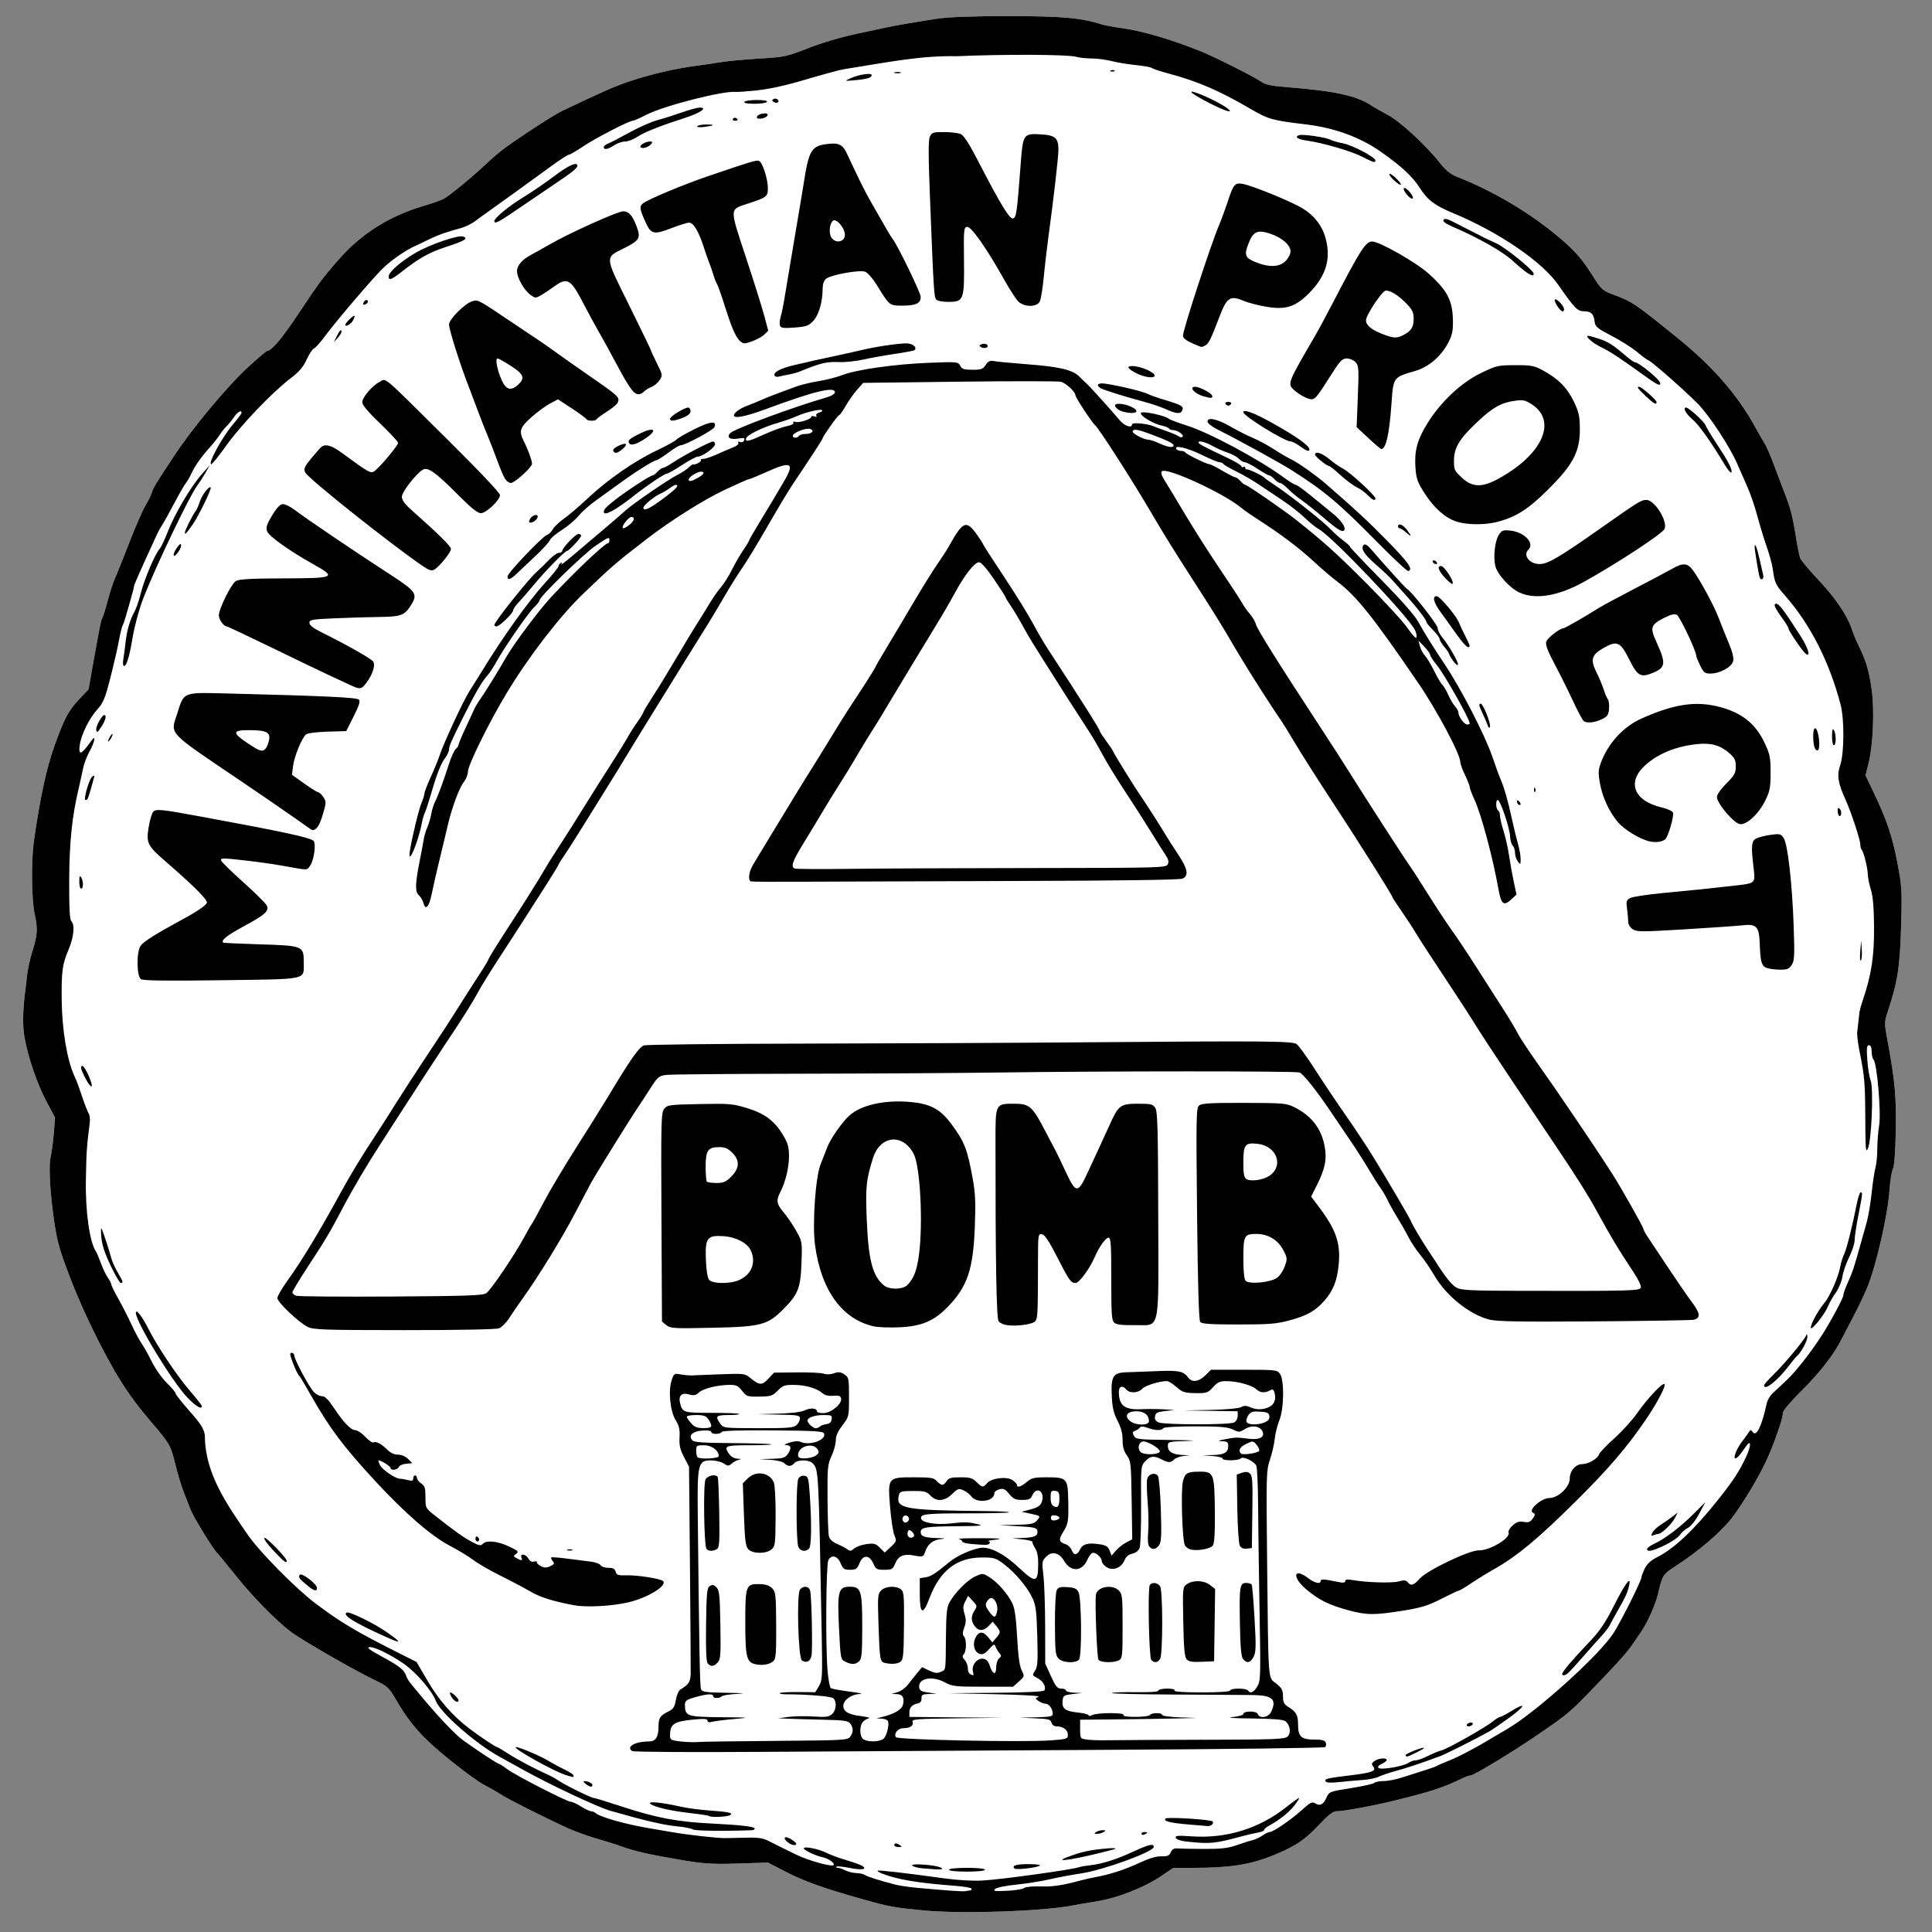
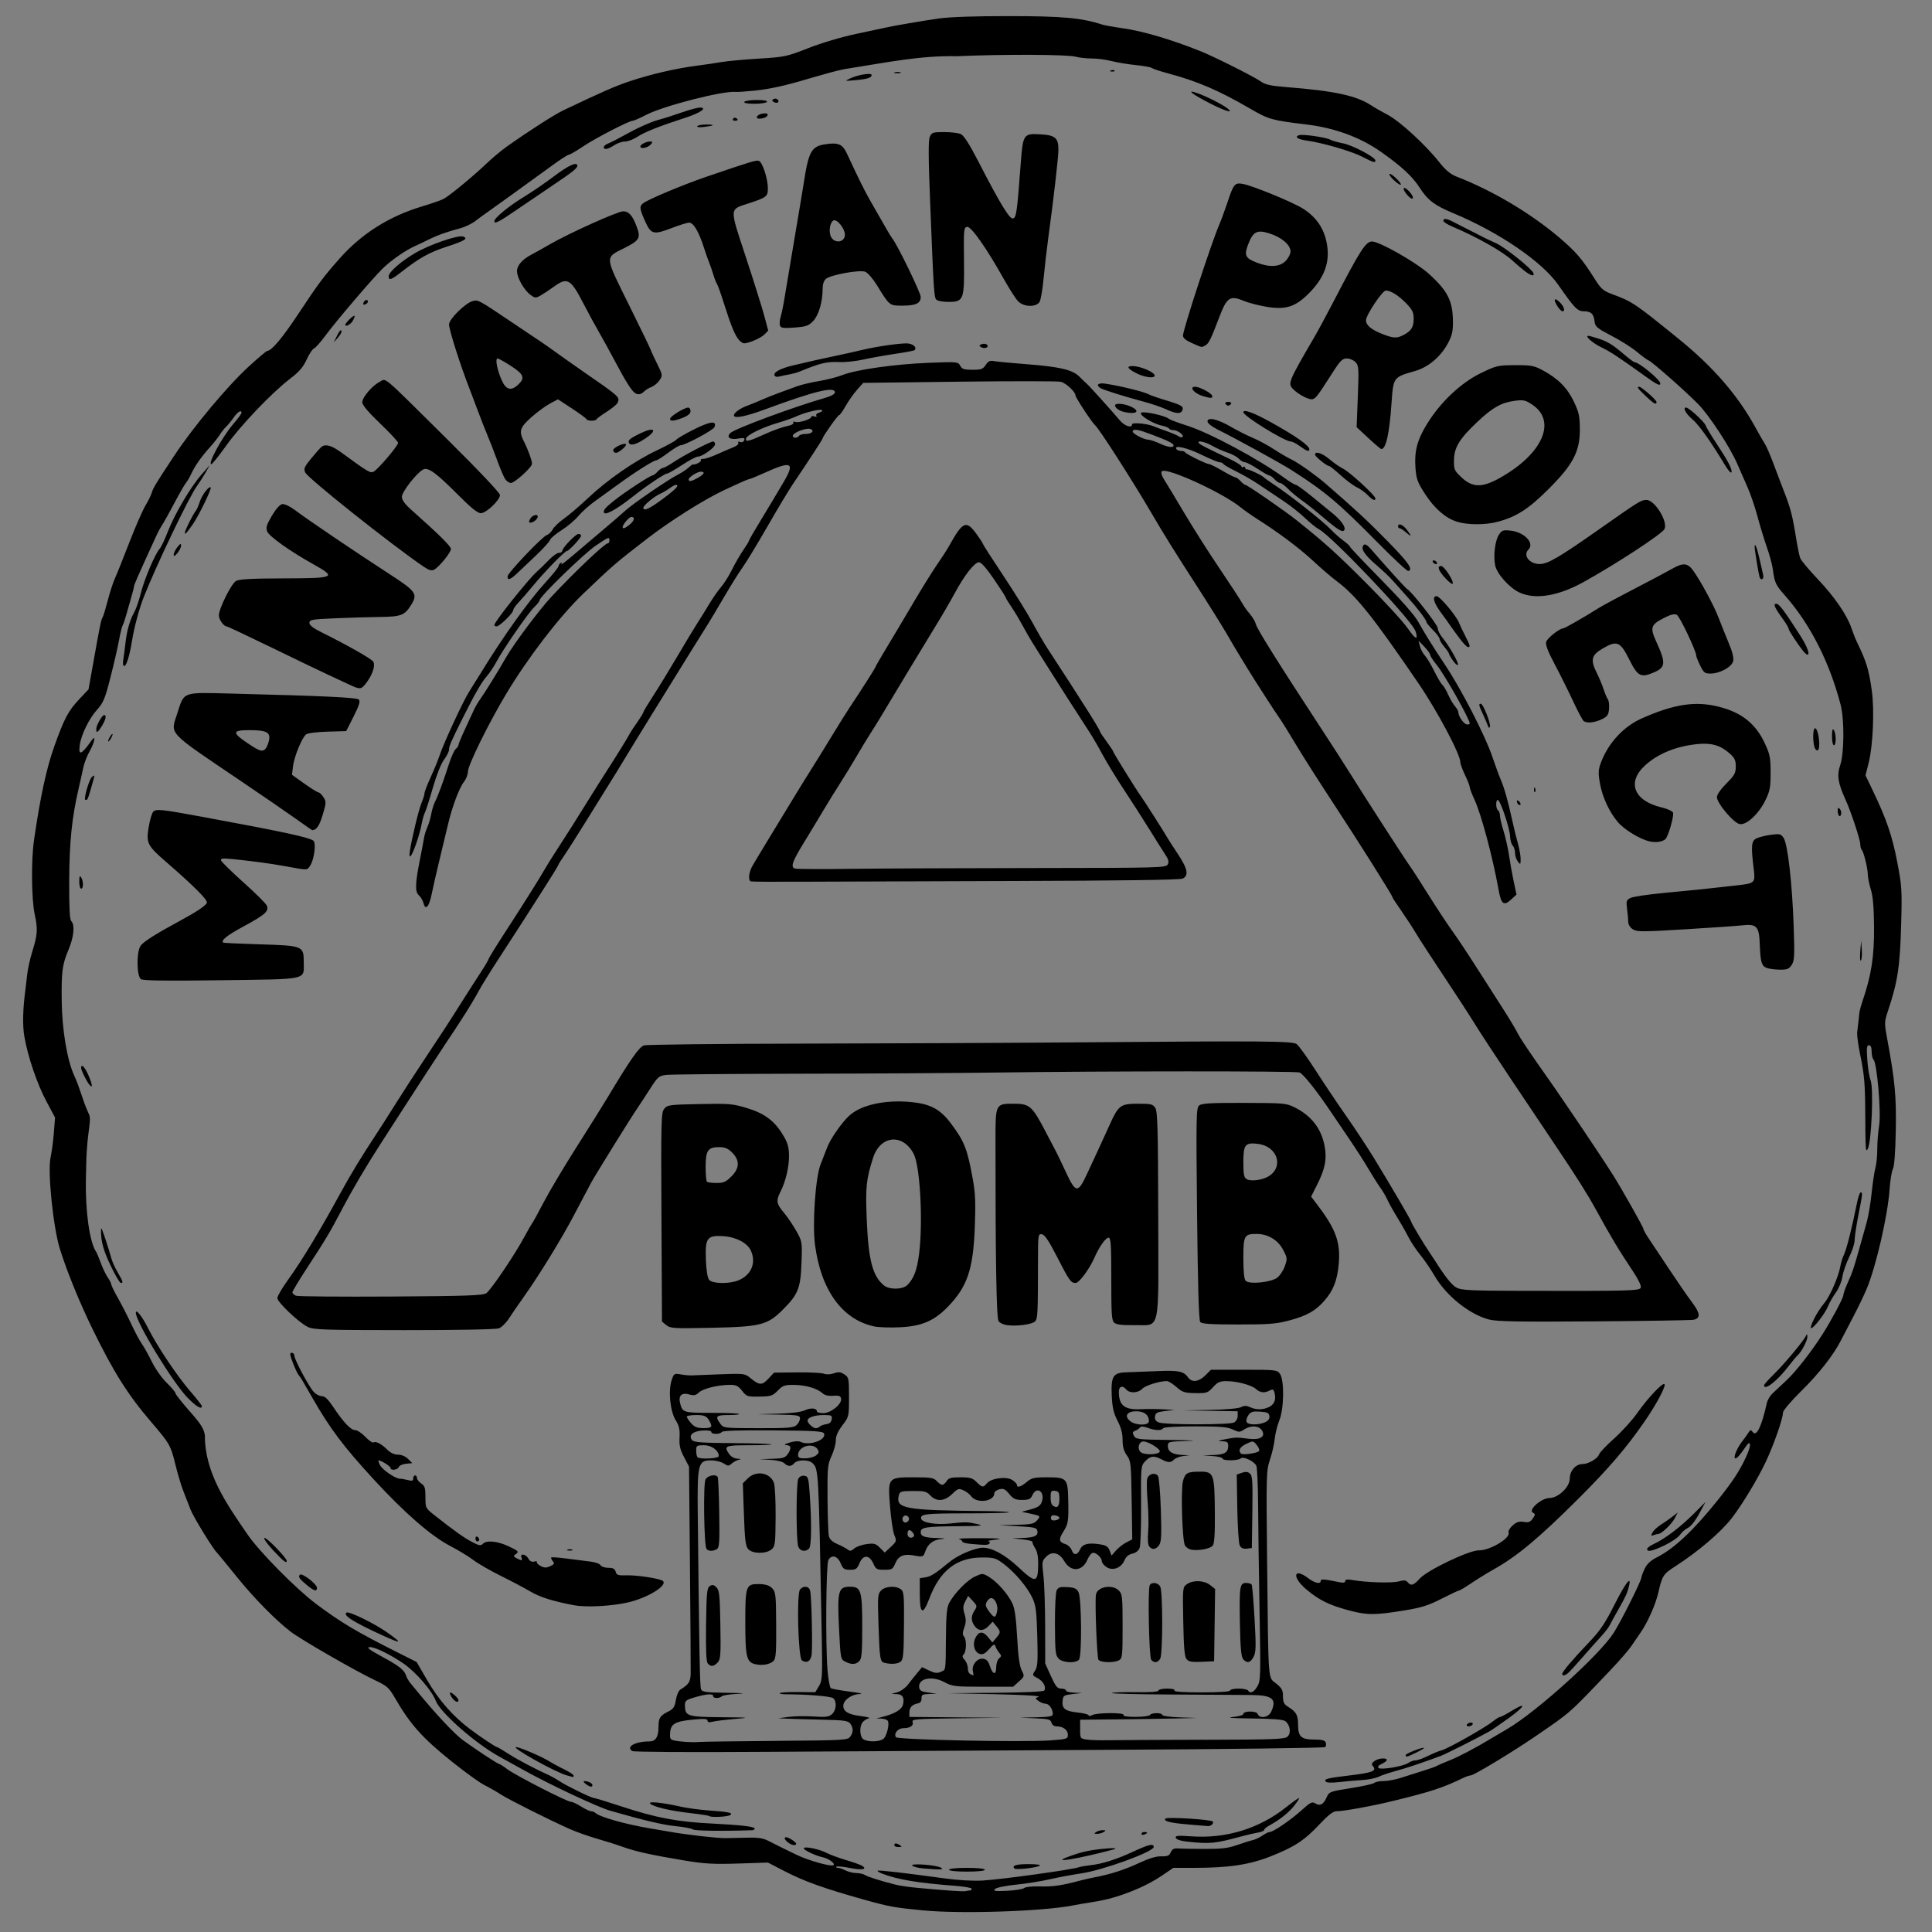
<svg xmlns="http://www.w3.org/2000/svg" version="1.0" width="1024" height="1024" viewBox="0 0 1024 1024">
  <rect x="0" y="0" width="1024" height="1024" fill="#808080" stroke="none" />
-   <path fill="#fff" d="m 489.5,1012.57 c -15.81,-1.54 -18.18,-1.98 -31.5,-5.71 -21.57,-6.05 -31.82,-9.73 -42.45,-15.24 l -8.53,-4.42 -15.76,0.51 c -13.18,0.43 -17.9,0.16 -28.76,-1.65 -17.16,-2.86 -25.82,-4.78 -32.5,-7.21 -3.02,-1.1 -9.16,-3.05 -13.64,-4.32 -4.48,-1.28 -11,-3.6 -14.5,-5.16 -11.11,-4.96 -32.22,-15.55 -36.36,-18.25 -2.2,-1.43 -6.14,-3.68 -8.75,-4.99 -2.61,-1.31 -10.49,-7 -17.5,-12.64 -15.4,-12.37 -21.81,-19.54 -29.77,-33.29 -3.35,-5.79 -4.25,-6.59 -10.82,-9.7 C 188.28,885.59 159.56,869.05 154,864.78 146.06,858.67 134.53,846.94 125.7,836 120.15,829.12 115.36,823.27 115.04,823 113.1,821.32 102.41,803.89 100.98,800.08 100.04,797.56 98.36,793.25 97.25,790.5 96.15,787.75 94.24,781.45 93.03,776.5 90.43,765.94 90.04,765.26 79.98,753.5 67.72,739.19 60.22,727.27 49.04,704.4 42.17,690.34 35.54,674.08 31.75,662 c -3.56,-11.35 -6.6,-41.12 -4.95,-48.52 0.61,-2.74 1.39,-8.62 1.74,-13.07 l 0.64,-8.09 -4.5,-8.41 C 19.74,574.69 14.78,560.17 12.93,549.49 11.87,543.41 12.07,534.84 13.54,524 c 0.19,-1.38 0.59,-4.82 0.9,-7.66 0.31,-2.84 1.49,-8.14 2.62,-11.79 2.87,-9.3 3.05,-11.93 1.33,-19.98 -1.72,-8.06 -1.91,-28.54 -0.37,-39.2 3.32,-22.98 6.6,-38.16 10.81,-49.95 5.2,-14.58 7.42,-18.75 13.24,-24.9 l 4.85,-5.12 2.58,-14.45 c 3.56,-19.92 4.07,-22.44 4.89,-23.75 0.39,-0.63 1.61,-4.65 2.72,-8.92 1.11,-4.28 2.83,-9.58 3.83,-11.78 1,-2.2 4.43,-10.75 7.62,-19 3.19,-8.25 7.02,-17.02 8.51,-19.5 1.49,-2.48 3.03,-5.62 3.43,-7 0.7,-2.42 2.09,-4.72 11.87,-19.5 10.12,-15.3 28.14,-36.85 39.55,-47.31 4.91,-4.5 9.3,-8.2 9.75,-8.21 2.29,-0.07 7.98,-6.84 16.35,-19.47 10.94,-16.5 13.23,-19.58 21.92,-29.43 11.55,-13.09 26.24,-22.4 43.56,-27.61 4.95,-1.49 10.13,-3.28 11.51,-3.99 3.06,-1.56 15.5,-11.8 22.99,-18.92 3.02,-2.88 7.75,-6.83 10.5,-8.78 11.52,-8.18 25.26,-17 29.96,-19.24 21.45,-10.22 27.55,-12.89 35.73,-15.61 C 345.04,39.32 358.38,36.23 369,34.87 c 4.12,-0.53 10.09,-1.41 13.25,-1.95 3.16,-0.55 12.16,-1.38 20,-1.86 13.67,-0.83 14.73,-1.06 26.21,-5.57 7.02,-2.76 17.55,-5.89 25.5,-7.56 7.45,-1.57 14.44,-3.07 15.54,-3.32 3.93,-0.91 19.15,-3.52 28,-4.8 5.75,-0.83 19.29,-1.29 37.5,-1.28 28.03,0.02 38.3,0.95 49,4.44 1.38,0.45 6.33,1.34 11,1.99 10.56,1.46 25.97,6.01 41.5,12.26 7.34,2.95 28.22,13.45 31.74,15.95 2.4,1.71 5.27,2.34 13.65,3 25.57,2.01 37.36,4.58 45.11,9.83 1.38,0.93 5.21,3.12 8.51,4.86 6.48,3.41 20.18,16.01 27.51,25.31 3.2,4.05 5.76,6.17 8.97,7.42 19.15,7.46 38.89,19.16 54.27,32.16 8.94,7.56 12.32,11.5 19,22.12 3.31,5.26 4.45,6.25 9.3,8.06 10.74,4.02 11.68,4.65 35.02,23.56 18.6,15.07 31.7,30.23 41.16,47.65 1.69,3.11 3.78,6.73 4.64,8.05 0.86,1.32 2.89,5.98 4.51,10.35 1.61,4.37 3.82,10.2 4.9,12.95 4.35,11.04 5.11,13.89 7.31,27.5 0.67,4.12 1.58,8.52 2.03,9.76 0.45,1.25 4.56,6.2 9.13,11 9.02,9.47 15.66,19.13 18.06,26.24 0.83,2.48 2.18,5.85 2.98,7.5 4.9,10.04 6.2,14.29 7.78,25.44 1.47,10.38 0.66,29.16 -1.65,38.35 l -1.68,6.68 3.73,7.76 c 7.34,15.27 10.39,24.14 13.04,37.9 2.51,13 2.64,15.09 2.13,33.37 -0.63,22.43 -1.82,30.24 -6.95,45.71 -2.02,6.09 -2.03,6.4 -0.34,15.5 4,21.54 4.79,30.07 4.44,48.29 -0.22,11.25 -0.78,18.77 -1.51,20.06 -0.64,1.13 -1.45,6.08 -1.79,11 -0.96,13.75 -7.16,40.7 -12.07,52.44 -1.5,3.58 -4.74,10.32 -7.21,15 -2.47,4.67 -5.33,10.17 -6.36,12.2 -4,7.91 -11.64,17.7 -21.05,26.97 C 949.02,742.89 945,747.65 945,748.81 c 0,3.04 -4.81,16.82 -8.96,25.69 -4.29,9.16 -12.42,22.65 -18.15,30.12 -5.7,7.42 -18.08,17.97 -30.22,25.73 -6.05,3.87 -6.72,4.92 -8.69,13.65 -1.42,6.29 -5.61,15.76 -9.4,21.25 -1.42,2.06 -3.74,5.44 -5.15,7.5 -1.41,2.06 -6.21,7.58 -10.66,12.25 -22.61,23.75 -20.83,22.17 -39.93,35.26 C 801.77,928.54 781.14,941 779.52,941 c -0.67,0 -2.52,0.63 -4.12,1.4 C 764.73,947.57 758.83,949.51 739,954.38 727.63,957.18 712.21,960 708.3,960 c -1.73,0 -4.35,2.03 -8.97,6.96 -8.03,8.56 -13.27,11.99 -25.96,16.98 C 662.14,988.36 651.2,990 633.02,990 h -11.13 l -5.96,4.05 c -9.6,6.52 -23.85,12.07 -35.65,13.88 -3.73,0.57 -9.03,1.48 -11.78,2.02 -15.86,3.12 -59.18,4.55 -79,2.61 z" />
  <path fill="#000" d="m 489.5,1012.57 c -15.81,-1.54 -18.18,-1.98 -31.5,-5.71 -21.57,-6.05 -31.82,-9.73 -42.45,-15.24 l -8.53,-4.42 -15.76,0.51 c -13.18,0.43 -17.9,0.16 -28.76,-1.65 -17.16,-2.86 -25.82,-4.78 -32.5,-7.21 -3.02,-1.1 -9.16,-3.05 -13.64,-4.32 -4.48,-1.28 -11,-3.6 -14.5,-5.16 -11.11,-4.96 -32.22,-15.55 -36.36,-18.25 -2.2,-1.43 -6.14,-3.68 -8.75,-4.99 -2.61,-1.31 -10.49,-7 -17.5,-12.64 -15.4,-12.37 -21.81,-19.54 -29.77,-33.29 -3.35,-5.79 -4.25,-6.59 -10.82,-9.7 C 188.28,885.59 159.56,869.05 154,864.78 146.06,858.67 134.53,846.94 125.7,836 120.15,829.12 115.36,823.27 115.04,823 113.1,821.32 102.41,803.89 100.98,800.08 100.04,797.56 98.36,793.25 97.25,790.5 96.15,787.75 94.24,781.45 93.03,776.5 90.43,765.94 90.04,765.26 79.98,753.5 67.72,739.19 60.22,727.27 49.04,704.4 42.17,690.34 35.54,674.08 31.75,662 c -3.56,-11.35 -6.6,-41.12 -4.95,-48.52 0.61,-2.74 1.39,-8.62 1.74,-13.07 l 0.64,-8.09 -4.5,-8.41 C 19.74,574.69 14.78,560.17 12.93,549.49 11.87,543.41 12.07,534.84 13.54,524 c 0.19,-1.38 0.59,-4.82 0.9,-7.66 0.31,-2.84 1.49,-8.14 2.62,-11.79 2.87,-9.3 3.05,-11.93 1.33,-19.98 -1.72,-8.06 -1.91,-28.54 -0.37,-39.2 3.32,-22.98 6.6,-38.16 10.81,-49.95 5.2,-14.58 7.42,-18.75 13.24,-24.9 l 4.85,-5.12 2.58,-14.45 c 3.56,-19.92 4.07,-22.44 4.89,-23.75 0.39,-0.63 1.61,-4.65 2.72,-8.92 1.11,-4.28 2.83,-9.58 3.83,-11.78 1,-2.2 4.43,-10.75 7.62,-19 3.19,-8.25 7.02,-17.02 8.51,-19.5 1.49,-2.48 3.03,-5.62 3.43,-7 0.7,-2.42 2.09,-4.72 11.87,-19.5 10.12,-15.3 28.14,-36.85 39.55,-47.31 4.91,-4.5 9.3,-8.2 9.75,-8.21 2.29,-0.07 7.98,-6.84 16.35,-19.47 10.94,-16.5 13.23,-19.58 21.92,-29.43 11.55,-13.09 26.24,-22.4 43.56,-27.61 4.95,-1.49 10.13,-3.28 11.51,-3.99 3.06,-1.56 15.5,-11.8 22.99,-18.92 3.02,-2.88 7.75,-6.83 10.5,-8.78 11.52,-8.18 25.26,-17 29.96,-19.24 21.45,-10.22 27.55,-12.89 35.73,-15.61 C 345.04,39.32 358.38,36.23 369,34.87 c 4.12,-0.53 10.09,-1.41 13.25,-1.95 3.16,-0.55 12.16,-1.38 20,-1.86 13.67,-0.83 14.73,-1.06 26.21,-5.57 7.02,-2.76 17.55,-5.89 25.5,-7.56 7.45,-1.57 14.44,-3.07 15.54,-3.32 3.93,-0.91 19.15,-3.52 28,-4.8 5.75,-0.83 19.29,-1.29 37.5,-1.28 28.03,0.02 38.3,0.95 49,4.44 1.38,0.45 6.33,1.34 11,1.99 10.56,1.46 25.97,6.01 41.5,12.26 7.34,2.95 28.22,13.45 31.74,15.95 2.4,1.71 5.27,2.34 13.65,3 25.57,2.01 37.36,4.58 45.11,9.83 1.38,0.93 5.21,3.12 8.51,4.86 6.48,3.41 20.18,16.01 27.51,25.31 3.2,4.05 5.76,6.17 8.97,7.42 19.15,7.46 38.89,19.16 54.27,32.16 8.94,7.56 12.32,11.5 19,22.12 3.31,5.26 4.45,6.25 9.3,8.06 10.74,4.02 11.68,4.65 35.02,23.56 18.6,15.07 31.7,30.23 41.16,47.65 1.69,3.11 3.78,6.73 4.64,8.05 0.86,1.32 2.89,5.98 4.51,10.35 1.61,4.37 3.82,10.2 4.9,12.95 4.35,11.04 5.11,13.89 7.31,27.5 0.67,4.12 1.58,8.52 2.03,9.76 0.45,1.25 4.56,6.2 9.13,11 9.02,9.47 15.66,19.13 18.06,26.24 0.83,2.48 2.18,5.85 2.98,7.5 4.9,10.04 6.2,14.29 7.78,25.44 1.47,10.38 0.66,29.16 -1.65,38.35 l -1.68,6.68 3.73,7.76 c 7.34,15.27 10.39,24.14 13.04,37.9 2.51,13 2.64,15.09 2.13,33.37 -0.63,22.43 -1.82,30.24 -6.95,45.71 -2.02,6.09 -2.03,6.4 -0.34,15.5 4,21.54 4.79,30.07 4.44,48.29 -0.22,11.25 -0.78,18.77 -1.51,20.06 -0.64,1.13 -1.45,6.08 -1.79,11 -0.96,13.75 -7.16,40.7 -12.07,52.44 -1.5,3.58 -4.74,10.32 -7.21,15 -2.47,4.67 -5.33,10.17 -6.36,12.2 -4,7.91 -11.64,17.7 -21.05,26.97 C 949.02,742.89 945,747.65 945,748.81 c 0,3.04 -4.81,16.82 -8.96,25.69 -4.29,9.16 -12.42,22.65 -18.15,30.12 -5.7,7.42 -18.08,17.97 -30.22,25.73 -6.05,3.87 -6.72,4.92 -8.69,13.65 -1.42,6.29 -5.61,15.76 -9.4,21.25 -1.42,2.06 -3.74,5.44 -5.15,7.5 -1.41,2.06 -6.21,7.58 -10.66,12.25 -22.61,23.75 -20.83,22.17 -39.93,35.26 C 801.77,928.54 781.14,941 779.52,941 c -0.67,0 -2.52,0.63 -4.12,1.4 C 764.73,947.57 758.83,949.51 739,954.38 727.63,957.18 712.21,960 708.3,960 c -1.73,0 -4.35,2.03 -8.97,6.96 -8.03,8.56 -13.27,11.99 -25.96,16.98 C 662.14,988.36 651.2,990 633.02,990 h -11.13 l -5.96,4.05 c -9.6,6.52 -23.85,12.07 -35.65,13.88 -3.73,0.57 -9.03,1.48 -11.78,2.02 -15.86,3.12 -59.18,4.55 -79,2.61 z M 514.08,1002 c 0.51,0 0.92,-0.41 0.92,-0.91 0,-0.5 -3.94,-1.21 -8.75,-1.57 -19.73,-1.49 -30.52,-3.29 -38.64,-6.45 -1.59,-0.62 -2.7,-1.32 -2.46,-1.55 0.44,-0.44 14.12,1.13 35.37,4.05 7.43,1.02 15.25,1.46 20.5,1.14 10.37,-0.63 47.36,-5.76 50.98,-7.08 0.82,-0.3 3.52,-0.76 6,-1.03 6.1,-0.66 13.61,-3.03 22.35,-7.07 8.65,-3.99 11.15,-4.58 11.15,-2.6 0,2.54 -26.86,12.32 -38.5,14.02 -4.67,0.68 -12.1,2.07 -16.5,3.09 -4.4,1.02 -12.46,2.31 -17.92,2.86 -5.59,0.56 -10.49,1.58 -11.23,2.32 -1.09,1.09 0.03,1.25 6.42,0.94 4.25,-0.21 8.34,-0.87 9.07,-1.47 0.76,-0.62 4.42,-0.98 8.43,-0.85 6.62,0.23 11.45,-0.48 21.23,-3.09 2.2,-0.59 5.8,-1.4 8,-1.81 7.84,-1.45 15.79,-4.02 23.34,-7.56 5.13,-2.41 8.99,-3.56 11.68,-3.49 3.26,0.09 4.2,-0.32 5,-2.14 0.69,-1.58 1.74,-2.19 3.49,-2.04 1.37,0.12 7.7,0.23 14.07,0.26 9.24,0.04 12.77,-0.37 17.5,-2.03 3.26,-1.14 7.05,-2.34 8.43,-2.65 1.38,-0.31 3.69,-1.41 5.15,-2.43 1.46,-1.02 3.17,-1.86 3.8,-1.86 1.87,0 11.15,-6.33 16.89,-11.53 4.58,-4.14 5.61,-4.67 7.21,-3.67 2.56,1.6 4.36,0.68 6.03,-3.06 1.38,-3.1 1.64,-3.2 12.88,-4.98 6.31,-1 11.91,-2.25 12.45,-2.79 C 728.96,944.44 731.19,944 733.38,944 c 2.19,0 6.49,-0.83 9.55,-1.84 3.06,-1.01 8.27,-2.67 11.57,-3.68 3.3,-1.01 6.45,-2.14 7,-2.49 0.55,-0.36 3.7,-1.72 7,-3.03 4.93,-1.95 13.81,-6.65 22.5,-11.92 0.82,-0.5 4.42,-2.63 8,-4.72 15.48,-9.09 48.57,-38.95 56.17,-50.7 C 859.11,859.55 870,837.78 870,836 c 0,-0.51 0.78,-2.57 1.73,-4.57 1.23,-2.58 3.19,-4.37 6.74,-6.17 8.86,-4.49 19.2,-14.21 31.66,-29.76 8.21,-10.25 11.67,-15.5 15.3,-23.24 2.95,-6.29 2.76,-9.86 -0.29,-5.32 -3.01,4.49 -4.96,6.56 -5.59,5.93 -0.81,-0.8 1.3,-5.65 3.91,-9 1.12,-1.44 2.58,-3.46 3.24,-4.5 1.04,-1.64 1.34,-1.69 2.27,-0.38 1.98,2.77 4.72,-2.85 7.49,-15.34 0.35,-1.56 1.65,-3.81 2.91,-5 1.25,-1.19 4.67,-4.41 7.6,-7.14 4.91,-4.6 13.12,-15.1 18.95,-24.24 C 970.6,699.94 977,687.95 977,686.52 c 0,-0.8 1.07,-3.83 2.38,-6.74 2.51,-5.57 3.31,-7.97 6.45,-19.28 1.07,-3.85 2.65,-9.47 3.52,-12.5 0.87,-3.02 2.06,-10.06 2.65,-15.64 0.59,-5.58 1.5,-11.65 2.03,-13.49 0.53,-1.84 0.97,-6.28 0.97,-9.86 0,-3.58 0.45,-9.23 0.99,-12.56 1.1,-6.78 -1.13,-32.98 -2.97,-34.81 C 992.46,561.06 992,559.12 992,557.3 c 0,-2.19 -0.48,-3.3 -1.42,-3.3 -1.16,0 -1.32,1.46 -0.87,7.75 0.3,4.26 1.08,9.1 1.73,10.75 1.7,4.34 0.51,32.92 -1.52,36.5 -1.11,1.96 -1.19,0.71 -1.31,-20.5 -0.08,-13.76 -0.55,-19.21 -2.49,-28.6 -1.16,-5.62 -1.77,-9.87 -1.81,-12.45 0.49,-3.7 0.82,-7.43 1.26,-11.14 0.28,-1.46 0.85,-3.5 1.72,-6.06 4.63,-13.68 6.12,-23.4 5.99,-39.25 -0.08,-10.1 -0.59,-16.02 -1.68,-19.5 -0.86,-2.75 -1.59,-6.35 -1.62,-8 -0.06,-3.46 -2.2,-12.06 -3.25,-13.12 -0.39,-0.39 -0.72,-1.65 -0.73,-2.8 -0.01,-2.5 -4.89,-17.28 -7.83,-23.74 -4.04,-8.86 -4.66,-12.92 -2.81,-18.34 2.12,-6.23 2.24,-24.17 0.21,-31.97 -5.9,-22.64 -16.09,-42.67 -29.44,-57.84 -5.11,-5.81 -5.52,-6.7 -6.54,-14.26 -0.3,-2.24 -1.72,-7.41 -3.15,-11.5 -1.43,-4.09 -3.68,-11.49 -5,-16.44 -1.32,-4.95 -3.71,-11.93 -5.32,-15.5 -1.61,-3.58 -3.98,-8.97 -5.27,-12 -3.8,-8.89 -14.9,-25.86 -20.87,-31.9 -7.11,-7.19 -24.27,-22.31 -26.15,-23.04 -0.8,-0.31 -3.6,-2.36 -6.22,-4.56 -2.62,-2.2 -8.67,-6.03 -13.43,-8.5 -7.66,-3.98 -8.7,-4.85 -9,-7.5 -0.47,-4.15 -1.86,-5.5 -5.69,-5.5 -3.37,0 -5.01,-1.69 -13.47,-13.88 -8.64,-12.44 -31.47,-28.03 -56,-38.23 C 760.4,108.9 756.63,106.02 752.47,99.51 748.64,93.54 742.81,88.12 732,80.52 720.86,72.69 707.36,67.75 692.12,65.93 674.1,63.78 672.39,63.29 662.5,57.53 646.14,47.99 634.67,43.06 619.09,38.89 614.94,37.78 611.09,36.5 610.52,36.05 609.96,35.59 606.12,34.89 602,34.49 597.88,34.08 592.12,33.13 589.2,32.38 586.29,31.62 581.56,31 578.69,31 c -2.86,0 -6.67,-0.42 -8.46,-0.93 C 565.97,28.84 531.56,28.7 507,29.8 c -18.92,-0.45 -37.43,3.38 -56,6.28 -5.37,0.83 -6.19,0.99 -19.48,4.77 -10.2,3.03 -20.49,6.03 -31.12,7.15 C 395.51,48.49 390.82,48.82 390,48.72 c -6.53,-0.76 -38.19,7.34 -47.5,12.15 -3.3,1.71 -6.47,3.11 -7.05,3.11 -2.01,0.02 -19.81,9.21 -26.34,13.59 C 305.49,80.01 302.06,82 301.51,82 c -0.56,0 -4.39,2.46 -8.51,5.46 -12.98,9.46 -33.12,23.98 -35.35,25.5 -1.18,0.8 -3.73,2.67 -5.66,4.15 -1.93,1.48 -5.53,3.22 -8,3.87 -7.07,1.86 -12.12,3.66 -16.98,6.08 -2.48,1.23 -5.62,2.73 -7,3.33 -4.91,2.16 -12.57,7.45 -17,11.75 -5.44,5.27 -24.92,28.1 -30.87,36.18 -2.36,3.2 -4.93,6.06 -5.73,6.37 -0.8,0.31 -2.54,2.95 -3.88,5.88 -1.84,4.03 -3.97,6.49 -8.73,10.13 -9.72,7.42 -26.29,24.78 -33.96,35.57 -3.81,5.36 -7.34,9.75 -7.85,9.75 -2.05,0 5.78,-14.39 11.45,-21.03 2.51,-2.94 4.57,-5.71 4.57,-6.16 0,-1.8 -1.99,-0.62 -4.13,2.44 -1.25,1.79 -3,3.92 -3.9,4.75 -0.9,0.82 -2.49,2.84 -3.55,4.48 -1.05,1.64 -3.36,4.56 -5.12,6.5 -4.49,4.95 -8.01,9.93 -9.89,14.02 -0.88,1.93 -2.19,4.17 -2.9,5 -0.71,0.82 -3.43,5.55 -6.04,10.5 -2.61,4.95 -5.48,10.12 -6.39,11.5 -0.91,1.38 -2.17,3.62 -2.79,5 C 72.97,305.53 71,310.02 71,310.91 c 0,0.47 -0.71,3.27 -1.58,6.22 -0.87,2.95 -2.07,7.16 -2.68,9.36 -0.61,2.2 -1.39,4.45 -1.75,5 -0.35,0.55 -1.23,4.15 -1.94,8 -0.71,3.85 -2.76,12.73 -4.55,19.74 -2.82,11.05 -3.75,13.28 -7,16.88 -4.34,4.81 -8.49,13.31 -9.25,18.95 -0.76,5.68 0.92,4.99 6.26,-2.57 2.52,-3.56 1.74,0.78 -1.03,5.73 -1.38,2.46 -2.91,6.46 -3.4,8.88 -0.49,2.42 -1.58,7.32 -2.41,10.9 -3.55,15.23 -4.9,28.34 -4.99,48.62 -0.07,14.62 0.25,20.72 1.11,21.58 1.98,1.98 1.36,8.45 -1.43,15.07 -3.37,8 -3.83,11.43 -3.65,27.23 0.17,15.39 2.88,31.44 6.69,39.73 3.19,6.94 4.28,12.79 7.45,19.65 2.2,3.73 -0.73,8.55 -1.13,26.62 -0.07,3.07 -0.14,6.05 -0.19,8.49 -0.38,16.84 1.98,33.55 5.42,38.5 0.38,0.55 1.51,3.25 2.52,6 1,2.75 2.65,6.19 3.67,7.65 C 58.17,678.61 59,680.26 59,680.81 c 0,0.55 1.62,3.86 3.6,7.35 1.98,3.49 5.14,9.67 7.03,13.73 1.88,4.06 4.36,8.7 5.5,10.3 1.14,1.6 3.56,5.93 5.37,9.61 1.81,3.68 5.36,8.7 7.89,11.15 2.53,2.45 4.61,4.93 4.62,5.5 0.01,0.57 3.37,4.84 7.47,9.49 6.08,6.89 7.57,9.25 8.1,12.8 -0.04,20.11 11.61,36.49 22.57,52.49 6.3,9.21 25.55,28.72 36.34,36.83 13.08,9.83 21.6,14.9 43.65,25.97 l 9.65,4.85 5.72,9.81 c 6.06,10.41 13.47,18.87 22.48,25.67 5.72,4.32 13.74,9.65 14.52,9.65 0.25,0 3.04,1.66 6.22,3.7 4.91,3.15 14.2,8.03 21.77,11.43 1.1,0.5 3.35,1.8 5,2.9 3.76,2.5 17.02,8.97 18.39,8.97 0.56,0 7,1.97 14.32,4.38 18.67,6.15 29.88,8.26 48.62,9.16 14.15,0.68 22.17,1.6 22.17,2.56 0,0.49 -0.56,0.92 -1.25,0.94 -15.8,0.55 -30.53,0.35 -31.57,-0.43 -0.73,-0.54 -4.78,-1.31 -9,-1.71 -6.56,-0.62 -16.43,-2.94 -34.68,-8.16 -6.7,-1.92 -31.84,-13.72 -46,-21.6 -3.85,-2.14 -9.7,-5.38 -13,-7.19 -12.46,-6.84 -31.21,-23.31 -33.5,-29.43 C 228.96,896.11 220.59,886.4 214,881.81 207.28,877.13 198.92,873 196.17,873 c -2.27,0 -0.61,1.33 6.33,5.07 8.73,4.71 11.52,6.85 12.6,9.69 0.95,2.99 3.24,5.3 5.19,7.69 10.21,12.52 20.47,23.53 25.02,26.83 7.29,5.29 18.59,12.72 19.36,12.72 0.35,0 2.22,1.2 4.16,2.68 4.2,3.2 31.74,17.32 33.78,17.32 0.79,0 3.22,1.12 5.4,2.5 2.18,1.38 4.55,2.5 5.28,2.5 0.73,0 1.75,0.4 2.27,0.88 2.36,2.2 15.94,6.03 29.2,8.24 2.89,0.48 7.84,1.33 11,1.88 8.98,1.56 24.34,3.3 28.75,3.24 2.2,-0.03 7.41,-0.13 11.58,-0.23 5.93,-0.15 8.43,0.26 11.5,1.85 2.16,1.12 5.05,2.57 6.42,3.23 1.38,0.65 4.97,2.41 8,3.9 6.31,3.11 18.75,6.6 19.79,5.55 0.93,-0.93 -2.63,-3.49 -5.79,-4.16 -3.68,-0.78 -9.98,-3.75 -9.99,-4.72 -0.02,-1.28 8.04,0.32 11.99,2.37 1.93,1 6.65,2.75 10.5,3.88 3.85,1.14 7.66,2.49 8.47,3.02 2.9,1.88 -0.11,2.4 -6.53,1.13 -3.59,-0.71 -6.81,-1.02 -7.15,-0.68 -0.34,0.34 0.02,0.62 0.8,0.62 0.78,0 2.57,0.61 3.98,1.34 1.41,0.73 4.03,1.38 5.82,1.43 1.79,0.05 3.79,0.49 4.44,0.97 1.17,0.87 8.44,3.18 16.18,5.14 2.2,0.56 7.38,1.32 11.5,1.7 17.12,1.56 24.57,2.07 25.83,1.75 0.73,-0.18 1.74,-0.34 2.25,-0.34 z M 503,991 c 0,-0.6 3.83,-1 9.5,-1 5.67,0 9.5,0.4 9.5,1 0,0.6 -3.83,1 -9.5,1 -5.67,0 -9.5,-0.4 -9.5,-1 z m -14,-0.74 c -2.48,-0.21 -4.95,-0.87 -5.5,-1.45 -1.3,-1.38 12.71,-0.37 15.23,1.1 1.9,1.11 -0.15,1.18 -9.73,0.35 z m 48.68,0.09 c -1.57,-1.57 0.99,-2.35 7.62,-2.32 4.4,0.02 6.61,0.36 5.69,0.87 -1.99,1.11 -12.51,2.26 -13.32,1.45 z M 565.5,984.39 c 6.81,-2.59 10.74,-3.55 18,-4.37 6.46,-0.73 9.71,-0.57 6.39,0.31 -18.29,4.87 -32.89,7.3 -24.39,4.06 z M 474,978 c 0,-1.25 1.06,-1.25 3,0 1.21,0.78 1.07,0.97 -0.75,0.98 C 475.01,978.99 474,978.55 474,978 Z m -56.25,-1.39 c -3.07,-2.33 -2.06,-3.9 1.25,-1.95 1.65,0.97 3,2.13 3,2.56 0,1.2 -2.3,0.87 -4.25,-0.61 z M 629.08,976.09 c -3.36,-0.36 -5.6,-1.12 -5.89,-2 -0.39,-1.17 1.02,-1.3 8.28,-0.79 18.37,1.3 35.96,-4.11 50.17,-15.41 3.38,-2.69 6.46,-4.89 6.84,-4.89 0.38,0 -0.76,1.84 -2.54,4.08 -2.98,3.76 -7.65,7.45 -13.58,10.72 -1.3,0.72 -2.36,1.68 -2.36,2.14 0,0.46 -1.46,1.07 -3.25,1.36 -1.79,0.29 -5.72,1.2 -8.75,2.02 -14.1,3.84 -16.7,4.09 -28.92,2.76 z M 605,971.97 C 605,971.44 605.67,971 606.5,971 c 0.82,0 1.5,0.18 1.5,0.39 0,0.22 -0.68,0.65 -1.5,0.97 -0.82,0.32 -1.5,0.14 -1.5,-0.39 z M 581,971 c 0.82,-0.53 2.4,-0.97 3.5,-0.97 1.66,0 1.74,0.17 0.5,0.97 -0.82,0.53 -2.4,0.97 -3.5,0.97 -1.66,0 -1.74,-0.17 -0.5,-0.97 z m 49,-3.99 c -9.87,-0.81 -13.63,-1.78 -12.25,-3.16 0.92,-0.92 23.94,0.51 24.98,1.56 0.9,0.9 -0.87,2.6 -2.55,2.45 -0.93,-0.08 -5.52,-0.46 -10.19,-0.84 z m -254.13,-4.48 c -0.26,-0.26 -4.72,-0.95 -9.92,-1.54 -10.74,-1.21 -19.71,-3.33 -21.34,-5.04 -1.31,-1.37 6.16,-0.63 16.08,1.6 3.4,0.76 9.93,1.65 14.5,1.98 11.11,0.79 13.64,1.33 11.76,2.52 -1.49,0.94 -10.24,1.32 -11.08,0.48 z M 310.44,945.53 c -1.07,-0.81 -1.42,-1.48 -0.77,-1.5 1.9,-0.05 4.33,1.11 4.33,2.08 0,1.31 -1.36,1.09 -3.56,-0.58 z m 392.16,-1.37 c -0.82,-1.32 0.81,-1.71 13.4,-3.23 11.21,-1.35 13.74,-2.33 11.85,-4.61 -1.06,-1.28 -0.95,-1.78 0.63,-2.93 2.08,-1.52 6.52,-1.9 6.52,-0.55 0,0.46 -1.19,1.38 -2.65,2.05 -1.65,0.75 -2.3,1.56 -1.71,2.15 1.2,1.2 13.14,-0.81 15.84,-2.67 1.08,-0.75 2.82,-1.36 3.85,-1.36 1.04,0 3.97,-1.05 6.53,-2.33 2.55,-1.28 5.83,-2.63 7.28,-2.99 3.2,-0.8 23.26,-12.13 27.19,-15.36 1.55,-1.28 3.24,-2.32 3.73,-2.32 0.5,0 3.16,-1.39 5.92,-3.08 8.41,-5.18 7.61,-2.76 -1.19,3.6 -4.56,3.29 -9.31,6.56 -10.56,7.25 -6.23,3.49 -23.1,11.98 -25.74,12.95 -10.15,3.75 -17.8,6.32 -23.5,7.86 -3.58,0.97 -7.75,2.38 -9.28,3.13 -1.53,0.75 -5.35,1.52 -8.5,1.72 -3.15,0.19 -8.7,0.69 -12.33,1.09 -4.48,0.5 -6.83,0.38 -7.29,-0.36 z M 300.5,941.01 C 294.59,939.47 270.45,926 273.6,926 c 1.77,0 13.36,4.95 17.25,7.37 2.01,1.25 5.8,3.3 8.41,4.54 2.61,1.25 4.75,2.68 4.75,3.18 0,0.5 -0.11,0.86 -0.25,0.81 -0.14,-0.06 -1.6,-0.45 -3.25,-0.88 z M 745,930.24 c 0,-0.8 9.19,-4.39 9.77,-3.81 C 755.14,926.8 746.79,931 745.68,931 745.31,931 745,930.66 745,930.24 Z M 335.1,928.09 C 331.6,925.85 336.62,923 344.09,923 c 3.41,0 4.9,-2.33 4.93,-7.68 0.02,-4.75 0.78,-5.97 5.06,-8.11 2.86,-1.43 3.51,-2.41 4.14,-6.2 0.41,-2.48 1.48,-4.95 2.38,-5.5 4.48,-2.73 5.36,-4.09 5.47,-8.5 0.06,-2.48 -0.11,-28.16 -0.38,-57.08 l -0.49,-52.58 -2.66,-5.08 c -2.1,-4.01 -2.6,-6.21 -2.37,-10.42 0.23,-4.21 -0.21,-6.15 -2.08,-9.18 -2.89,-4.68 -3.97,-15.46 -2.11,-21.1 1.19,-3.6 1.36,-3.72 4.87,-3.1 2,0.35 4.54,0.59 5.64,0.53 1.1,-0.06 7.9,-0.32 15.11,-0.59 12.69,-0.48 13.2,-0.42 16,1.89 4.87,4.01 6.25,4.08 9.62,0.48 l 3.04,-3.25 12.09,-0.14 c 6.65,-0.08 13.1,0.24 14.33,0.71 1.34,0.51 3.47,0.42 5.29,-0.21 2.44,-0.85 3.55,-0.74 5.54,0.56 2.38,1.56 2.48,2.06 2.48,12.03 0,10.35 -0.02,10.42 -3.5,14.99 -2.42,3.17 -3.5,5.64 -3.5,7.99 0,1.87 -1.01,5.58 -2.25,8.24 -2.08,4.47 -2.24,6.14 -2.13,22.48 0.06,9.7 0.39,18.75 0.73,20.09 0.4,1.58 1.94,3.02 4.38,4.07 2.07,0.89 4.53,2.18 5.46,2.87 1.38,1.02 2.03,0.93 3.57,-0.46 1.03,-0.94 3.95,-1.99 6.48,-2.33 4.05,-0.55 4.9,-0.32 7.15,1.92 l 2.55,2.55 3.22,-3.01 c 3.07,-2.87 3.16,-3.15 1.89,-6.18 -0.73,-1.74 -1.75,-8.49 -2.28,-15 C 470.52,783 470.52,783 484.5,783 c 8.92,0 10.42,0.25 12,2 1,1.1 2.31,2 2.91,2 0.61,0 1.67,-0.9 2.35,-2 1.02,-1.64 2.33,-2 7.29,-2 5.11,0 6.42,0.39 8.54,2.5 2.99,2.99 3.49,3.05 5.56,0.63 2.32,-2.72 10.31,-3.71 13.41,-1.68 1.34,0.88 2.43,2.03 2.43,2.57 0,1.69 2.1,1.07 5.18,-1.52 2.62,-2.2 3.91,-2.5 10.82,-2.5 10.3,0 10.94,0.64 11.18,11.32 0.27,11.9 0.05,13.35 -2.6,17.55 -2.6,4.12 -2.35,5.46 1.23,6.58 1.27,0.4 2.73,1.84 3.26,3.22 1.1,2.89 3,2.67 4.44,-0.52 1.25,-2.77 4.21,-3.56 10.06,-2.69 3.7,0.55 4.73,1.18 5.56,3.36 l 1.03,2.68 2.3,-2.66 c 1.26,-1.46 3.73,-3.4 5.48,-4.3 l 3.18,-1.65 -0.31,-20.7 c -0.29,-19.6 -0.42,-20.86 -2.56,-23.85 -1.61,-2.26 -2.25,-4.57 -2.25,-8.16 0,-3.47 -0.82,-6.58 -2.67,-10.15 -2.04,-3.93 -2.76,-6.96 -3.05,-12.84 -0.53,-10.77 0.6,-12.65 7.75,-12.85 3,-0.08 10.41,-0.36 16.46,-0.62 11.32,-0.48 13.91,0.06 16.31,3.44 1.93,2.72 5.64,2.24 9.04,-1.16 l 3,-3 h 17.52 c 16.97,0 17.57,0.07 19.08,2.22 2.35,3.36 2.13,18.5 -0.36,24.59 -1.05,2.58 -2.15,6.97 -2.43,9.77 -0.28,2.8 -1.43,7.78 -2.54,11.08 -1.94,5.77 -2,7.77 -1.52,52.92 0.71,66.68 0.38,62.17 4.78,65.7 3.05,2.45 3.64,3.54 3.64,6.8 0,3.15 0.52,4.2 2.75,5.58 4.3,2.66 5.25,4.37 5.25,9.46 0,6.35 1.67,7.88 8.6,7.88 4.03,0 5.62,0.41 6.06,1.57 0.33,0.86 0.2,1.95 -0.28,2.42 -0.49,0.47 -51.96,1.12 -114.38,1.45 -62.42,0.33 -144.55,0.81 -182.5,1.07 -39.68,0.27 -69.59,0.09 -70.4,-0.42 z m 76.26,-5.39 c 35.86,-0.27 37.93,-0.38 39.25,-2.18 1.74,-2.39 1.77,-4.62 0.07,-6.94 -1.14,-1.56 -3.17,-1.85 -14.75,-2.11 C 428.54,911.3 420.25,911.06 417.5,910.94 l -5,-0.22 5.5,-0.73 c 3.02,-0.4 8.99,-0.5 13.26,-0.21 6.55,0.44 8.07,0.24 9.75,-1.28 2.31,-2.09 2.63,-6.72 0.58,-8.42 -1.24,-1.03 -13.61,-2.06 -25,-2.07 -2.15,-0 -3.63,-0.29 -3.28,-0.64 0.35,-0.35 4.72,-0.6 9.71,-0.55 l 9.08,0.09 1.94,-3.2 c 1.82,-3 1.91,-4.73 1.47,-28.2 -1.65,-87.29 -1.62,-86.76 -4.86,-90.01 -1.94,-1.94 -8.03,-1.93 -9.64,0 -1.57,1.89 -3.45,1.91 -5.3,0.05 -0.82,-0.82 -3.98,-1.6 -7.32,-1.81 l -5.88,-0.36 6.69,-0.19 c 5.66,-0.16 6.93,-0.53 8.25,-2.41 2.18,-3.11 1.94,-4.76 -0.69,-4.85 -1.53,-0.05 -0.96,-0.48 1.75,-1.34 2.35,-0.74 4.69,-0.92 5.68,-0.42 4.66,2.31 13.9,-0.9 12.57,-4.37 -0.47,-1.23 -4.84,-1.5 -27.07,-1.67 -17.51,-0.13 -26.73,0.15 -27.15,0.84 -0.84,1.36 -5.53,1.35 -5.53,-0.01 0,-0.63 -1.86,-0.93 -4.65,-0.75 -5.2,0.34 -7.62,2.57 -5.54,5.08 0.96,1.16 5.15,1.47 21.36,1.59 11.09,0.08 20.39,0.37 20.66,0.64 0.27,0.27 -4.98,0.49 -11.67,0.49 -12.99,0 -13.72,0.33 -10.61,4.78 0.9,1.28 2.7,2.27 4.25,2.34 2.08,0.09 2.24,0.23 0.69,0.6 -1.1,0.27 -2.78,1.18 -3.72,2.02 -1.55,1.37 -1.98,1.36 -4.21,-0.1 -1.37,-0.9 -4.42,-1.63 -6.78,-1.63 -6.76,0 -7.25,1.96 -6.97,28 0.79,74.08 1.11,91.69 1.72,93.25 0.6,1.53 2.35,1.78 13.83,1.95 8.62,0.13 10.56,0.32 5.64,0.55 -4.12,0.19 -7.93,0.78 -8.45,1.3 C 381.29,900.31 378,900.27 378,899 c 0,-1.44 -3.39,-1.23 -9.6,0.57 -4.82,1.4 -5.4,1.86 -5.37,4.25 0.07,5.81 1.14,6.16 19.08,6.34 15.3,0.15 15.79,0.21 7.39,0.92 -4.95,0.42 -10.24,1.07 -11.75,1.45 -1.91,0.49 -2.75,0.32 -2.75,-0.56 0,-0.96 -1.72,-1.1 -7.16,-0.59 -9.89,0.92 -12.26,2.2 -12.65,6.85 -0.26,3.18 0.02,3.78 2,4.23 3.35,0.75 9.85,1.15 13.31,0.82 1.65,-0.16 20.04,-0.41 40.86,-0.57 z m -36.26,-41.08 c -0.79,-0.96 -1.06,-7.28 -0.87,-20.64 0.24,-17 0.48,-19.39 2,-20.35 1.34,-0.85 2.13,-0.69 3.5,0.68 1.54,1.53 1.81,4.15 2.08,19.83 0.28,15.96 0.11,18.29 -1.4,19.97 -2.03,2.25 -3.74,2.42 -5.31,0.52 z m 25.43,0.48 c -4.82,-0.99 -5.5,-3.7 -5.51,-22.16 -0.02,-19.58 0.32,-20.49 7.47,-20.34 3.28,0.07 5.26,0.71 6.72,2.17 1.93,1.93 2.08,3.28 2.18,19.61 0.09,14.39 -0.16,17.79 -1.39,18.96 -1.94,1.83 -5.73,2.54 -9.47,1.77 z m 24.51,-2.04 c -1.99,-1.28 -2.91,-35.3 -1.01,-37.58 1.86,-2.25 4.87,-1.81 5.39,0.78 0.79,3.89 1.33,31.11 0.69,34.24 -0.65,3.15 -2.62,4.14 -5.07,2.57 z m -28.45,-58.96 c -1.42,-1.57 -1.82,-4.75 -2.3,-18.4 l -0.58,-16.5 2.6,-2.6 c 4.36,-4.36 11.74,-3.18 13.84,2.21 0.59,1.51 1,9.48 0.94,18.19 -0.1,14.44 -0.25,15.62 -2.21,17.25 -2.91,2.43 -10.03,2.34 -12.28,-0.15 z m -22.17,-0.23 c -1.3,-2.11 -1.74,-34.4 -0.49,-36.72 1.14,-2.13 5.43,-3 6.47,-1.31 0.28,0.46 0.65,9.02 0.81,19.03 0.25,15.31 0.06,18.35 -1.21,19.15 -2.04,1.3 -4.73,1.22 -5.58,-0.15 z M 423.11,819.75 c -1.21,-3.25 -1.2,-33.71 0.01,-35.98 0.62,-1.17 1.85,-1.77 3.19,-1.58 2,0.28 2.24,1.06 2.83,9.31 1.11,15.51 0.96,27.99 -0.34,29.3 -1.92,1.92 -4.78,1.39 -5.69,-1.05 z m 45.28,101.72 c 1.75,-1.75 3.14,-7.81 2.15,-9.4 -0.36,-0.59 -1.87,-1.11 -3.35,-1.17 l -2.69,-0.1 3,-0.75 c 6.55,-1.63 10.43,-3.9 11.07,-6.48 0.94,-3.73 -0.13,-5.56 -3.29,-5.66 l -2.78,-0.09 3.18,-0.92 c 1.75,-0.51 4.23,-2.29 5.5,-3.96 1.27,-1.67 3.49,-4.45 4.92,-6.17 l 2.61,-3.14 3.77,1.79 c 2.96,1.4 4.28,1.55 6.14,0.7 2.79,-1.27 2.57,0.22 2.74,-18.63 0.11,-11.87 0.48,-15.63 1.78,-18 2.91,-5.3 9.57,-12.07 13.7,-13.93 3.96,-1.78 4.07,-1.78 7.56,0.38 4.32,2.67 9.84,8.98 12.19,13.91 1.23,2.59 1.96,7.77 2.51,17.93 0.53,9.8 1.28,15.29 2.39,17.5 1.59,3.17 1.57,3.25 -1.46,5.96 l -3.07,2.75 h -15.93 c -15,0 -16.2,-0.14 -20.56,-2.46 -6.62,-3.52 -13.96,-1.93 -13.28,2.87 0.24,1.65 1.24,2.21 4.8,2.69 l 4.5,0.6 -4.08,0.15 c -3.53,0.13 -4.07,0.45 -4,2.37 0.05,1.46 -0.61,2.35 -1.92,2.61 -3.02,0.59 -4.5,2.16 -4.5,4.8 V 910 l 24.75,0.23 24.75,0.23 -24.21,0.29 c -21.6,0.26 -24.15,0.46 -23.6,1.87 0.75,1.95 -1.29,3.35 -4.9,3.37 -2.87,0.02 -5.16,2.79 -3.94,4.76 0.85,1.38 67.5,2.75 81.9,1.69 8.84,-0.65 9.25,-0.78 9.25,-3.03 C 566,916.88 563.43,915 559.97,915 c -1.3,0 -2.36,-0.78 -2.67,-1.96 -0.45,-1.71 -1.56,-2 -8.66,-2.3 l -8.14,-0.34 8.75,-0.2 c 7.19,-0.17 8.75,-0.48 8.75,-1.77 C 558,905.79 556.02,903 554.16,903 c -0.98,0 -2.65,-0.64 -3.71,-1.43 -1.92,-1.41 -1.92,-1.44 0.06,-2.25 1.16,-0.48 -8.46,-1.04 -23,-1.35 l -25,-0.53 25.19,-0.22 c 15.62,-0.14 25.43,-0.61 25.81,-1.23 1.13,-1.83 -0.6,-4.99 -3.58,-6.53 -2.84,-1.47 -2.88,-1.6 -1.32,-3.97 1.36,-2.08 1.54,-4.91 1.17,-18.22 -0.37,-13.41 -0.76,-16.44 -2.56,-20.27 -2.76,-5.84 -8.99,-13.29 -14.96,-17.86 C 527.83,825.75 527.01,825.5 520.5,825.5 c -13.47,0 -22.38,6.96 -27.98,21.87 C 489.16,856.3 487.5,855.51 487.5,845 v -8.5 l 3.06,-0.5 c 2.9,-0.47 5.13,-1.9 12.82,-8.22 3.78,-3.11 10.91,-6.37 16.02,-7.33 4.98,-0.93 12.62,2.93 20.6,10.42 8.94,8.39 10.17,8.16 10.27,-1.87 0.04,-3.87 -0.51,-6.72 -1.62,-8.41 -0.92,-1.41 -1.56,-2.9 -1.41,-3.32 C 547.38,816.84 545.02,816.24 542,815.91 l -5.5,-0.59 5.5,-0.18 c 6.38,-0.21 8.34,-1.15 7.84,-3.77 -0.31,-1.64 -1.61,-1.95 -10.35,-2.44 l -9.99,-0.56 9.1,-0.19 c 7.68,-0.16 9.38,-0.5 10.91,-2.2 2.22,-2.45 2.11,-2.56 -3.51,-3.75 l -4.5,-0.95 4.83,-1.29 c 3.59,-0.96 5.07,-1.92 5.78,-3.78 2.05,-5.39 -2.57,-8.89 -4.92,-3.73 -0.96,2.1 -1.83,2.5 -5.41,2.51 -3.58,0.01 -4.69,-0.5 -6.87,-3.15 -2.14,-2.6 -3.06,-3.04 -5.25,-2.49 C 528.19,789.74 527,790.69 527,791.5 c 0,4.4 -9.45,5.55 -12.29,1.5 -0.71,-1.02 -2.52,-2.41 -4.03,-3.09 -2.51,-1.14 -3,-0.99 -6,1.93 -4.07,3.94 -8.34,4.23 -11.59,0.77 -1.97,-2.1 -3.13,-2.4 -9.19,-2.36 -6.35,0.04 -6.98,0.23 -7.5,2.31 -1.78,7.08 3,7.95 46.02,8.34 7.1,0.06 12.67,0.36 12.38,0.66 -0.3,0.3 -9.93,0.54 -21.42,0.55 -22.8,0.01 -25.64,0.32 -25.17,2.76 0.42,2.18 7.74,3.43 15.29,2.62 8.21,-0.88 9.34,-0.86 14.5,0.3 3.78,0.85 2.11,1.03 -10.5,1.14 -16.86,0.14 -19.5,0.56 -19.5,3.11 0,2.29 1.86,2.95 8.83,3.16 4.39,0.13 4.81,0.26 1.85,0.56 -4.21,0.44 -6.98,2.65 -8.31,6.64 -0.94,2.83 -1.23,2.93 -6.12,2.01 -5.2,-0.98 -8.08,0.25 -9.7,4.13 -1.35,3.22 -1.78,3.48 -5.83,3.48 -3.97,0 -4.5,-0.3 -5.8,-3.25 -2.1,-4.76 -5.42,-4.9 -7.34,-0.31 -1.31,3.13 -1.92,3.56 -5.03,3.56 -3.1,0 -3.72,-0.44 -5,-3.5 -1.65,-3.95 -4.84,-4.73 -6.51,-1.6 -1.19,2.23 -1.53,43.98 -0.47,57.88 0.39,5.1 1.21,9.59 1.81,9.97 0.61,0.38 5.15,1.2 10.1,1.83 5.34,0.68 7.4,1.2 5.06,1.28 -4.3,0.15 -8.56,3.25 -8.56,6.24 0,3.03 2.66,4.6 9.18,5.42 3.47,0.44 5.42,0.99 4.32,1.22 -1.1,0.24 -2.56,1.15 -3.25,2.03 -1.87,2.41 -1.57,7.94 0.5,9.14 2.65,1.54 8.91,1.28 10.64,-0.45 z M 448,880.71 c -2.46,-1.24 -2.51,-1.51 -3.32,-18.06 C 443.74,843.18 444.32,841 450.47,841 456.38,841 457,843 457,862.15 c 0,13.85 -0.27,16.97 -1.57,18.28 -1.89,1.89 -4.08,1.97 -7.43,0.28 z m 20.75,0.6 c -2.31,-0.6 -2.54,-2.07 -3.14,-20.61 -0.48,-14.72 -0.38,-15.93 1.44,-17.75 2.27,-2.27 7.69,-2.59 10.39,-0.62 1.65,1.21 1.8,2.99 1.68,19.25 -0.12,15.5 -0.37,18.09 -1.82,19.17 -1.65,1.23 -5.11,1.46 -8.54,0.56 z M 514.25,818.27 c -2.34,-0.21 -4.25,-0.77 -4.25,-1.25 0,-0.48 -0.79,-1.07 -1.75,-1.33 -0.96,-0.25 4.33,-0.44 11.75,-0.41 9.61,0.03 11.92,0.24 8,0.72 -3.02,0.37 -4.91,0.75 -4.19,0.84 0.72,0.09 1.03,0.61 0.69,1.16 -0.61,0.99 -1.89,1.02 -10.25,0.27 z m 123.43,103.85 c 38.63,-0.1 43.35,-0.29 44.82,-1.76 1.93,-1.93 1.28,-6.18 -1.25,-8.11 -1.13,-0.86 -6.62,-1.3 -17.7,-1.42 -9.95,-0.1 -13.87,-0.39 -10.29,-0.75 3.17,-0.32 5.75,-1.03 5.73,-1.58 -0.07,-1.76 6.94,-1.81 7.62,-0.06 1.02,2.67 5.71,1.92 7.13,-1.15 3.11,-6.69 0.75,-8.76 -10.16,-8.9 -4.45,-0.06 -23.13,-0.17 -41.51,-0.25 -18.38,-0.08 -33.13,-0.43 -32.77,-0.79 0.35,-0.35 6.05,-0.56 12.67,-0.46 7.8,0.12 12.02,-0.18 12.02,-0.85 0,-0.57 2.05,-1.04 4.56,-1.04 2.78,0 4.32,0.39 3.94,1 -0.4,0.65 4.66,1 14.44,1 9.37,0 15.06,-0.38 15.06,-1 0,-0.55 2,-1 4.44,-1 2.44,0 4.72,0.45 5.06,1 1.14,1.85 3.06,1.02 4.92,-2.14 1.75,-2.96 1.82,-5.23 1.18,-40.25 -0.37,-20.41 -0.72,-45.66 -0.77,-56.11 -0.06,-10.45 -0.49,-19.75 -0.96,-20.67 -1.25,-2.43 -6.99,-5.1 -8.25,-3.84 -1.28,1.28 -9.62,1.34 -9.62,0.07 0,-0.52 -2.36,-1.11 -5.25,-1.32 l -5.25,-0.37 5.55,-0.18 c 6.06,-0.2 7.95,-1.36 7.95,-4.88 0,-1.9 -0.56,-2.32 -3.25,-2.42 -2.69,-0.1 -2.38,-0.29 1.75,-1.08 5.44,-1.05 5.85,-1.06 12.5,-0.23 5.94,0.74 8.9,-1.15 6.88,-4.39 -1.65,-2.64 -5.88,-2.88 -9.48,-0.52 -2.35,1.54 -2.77,1.54 -6,0 C 650.61,756.32 646.73,756 633.53,756 c -9.86,0 -16.65,0.4 -17.03,1 -0.83,1.35 -4.14,1.26 -8.23,-0.22 -2.31,-0.84 -3.59,-0.89 -4.07,-0.18 -0.38,0.57 -1.5,1.34 -2.49,1.71 -1.45,0.54 -1.59,1.04 -0.71,2.68 1.02,1.9 2.17,2.03 19.79,2.23 11.3,0.13 14.66,0.34 8.46,0.53 -10.1,0.32 -10.25,0.36 -10.25,2.75 0,2.93 2.5,4.44 7.68,4.66 l 3.82,0.16 -3.4,0.41 c -1.87,0.23 -4.04,1.06 -4.82,1.84 -1.8,1.8 -3.07,1.79 -6.65,-0.08 -4.02,-2.09 -5.93,-1.87 -8.63,1 -2.31,2.46 -2.34,2.78 -2.2,23 0.08,11.28 -0.27,21.59 -0.77,22.92 -0.57,1.51 -2.02,2.65 -3.88,3.06 -1.99,0.44 -3.35,1.59 -4.15,3.51 -1.68,4.06 -6.21,5.78 -9.51,3.62 C 585.13,829.69 584,828.32 584,827.55 584,825.7 581.25,823 579.38,823 c -0.81,0 -2.13,1.56 -2.93,3.46 -2.72,6.52 -8.8,7 -12.36,0.97 -2.69,-4.56 -6.51,-5.48 -9.62,-2.32 -2.22,2.26 -2.29,2.76 -1.45,9.88 0.49,4.12 0.91,16.33 0.93,27.11 l 0.04,19.61 3.01,6.64 c 2.54,5.6 3.4,6.64 5.5,6.64 1.37,0 2.49,0.45 2.49,1 0,0.55 1.91,1.07 4.25,1.16 l 4.25,0.16 -5,0.59 c -4.7,0.56 -5.02,0.78 -5.3,3.68 -0.4,4.07 1.42,5.42 8.23,6.12 3.06,0.32 5.57,0.98 5.57,1.47 0,0.49 0.87,0.43 1.93,-0.14 2.54,-1.36 17.4,-1.39 16.57,-0.04 -0.39,0.63 1.97,1 6.38,1 3.85,0 7.28,-0.45 7.62,-1 0.79,-1.28 6.5,-1.31 6.5,-0.04 0,0.53 4.16,1.11 9.25,1.29 l 9.25,0.33 -11,0.26 c -6.05,0.14 -20,0.35 -31,0.46 l -20,0.2 v 5 c 0,4.95 0.04,5.01 3.5,5.52 1.93,0.28 6.88,0.45 11,0.36 4.12,-0.08 26.93,-0.2 50.68,-0.27 z m -76.57,-43 c -1.69,-1.69 -1.9,-3.6 -1.97,-18.13 -0.04,-9.39 0.36,-17.05 0.95,-18.16 0.83,-1.56 1.92,-1.87 5.69,-1.62 3.78,0.24 4.89,0.76 5.87,2.73 1.62,3.27 1.83,33.79 0.24,35.7 -1.71,2.06 -8.54,1.73 -10.79,-0.52 z m 21.12,0.64 c -0.81,-1 -1.96,-29.7 -1.38,-34.43 0.53,-4.31 8.61,-5.85 12.15,-2.32 1.84,1.84 2,3.33 2,18.96 0,15.75 -0.14,17.04 -1.93,18 -2.68,1.44 -9.61,1.3 -10.83,-0.21 z m 27.95,-0.03 c -1.2,-1.45 -1.91,-37.73 -0.78,-39.58 1.12,-1.81 4.42,-1.34 5.56,0.79 C 615.56,842.05 616,850.1 616,860 c 0,9.9 -0.44,17.95 -1.04,19.07 -1.19,2.23 -3.24,2.51 -4.78,0.66 z m 18.72,-0.33 c -1.07,-1.28 -1.49,-6.12 -1.75,-19.92 -0.34,-18.1 -0.33,-18.24 1.97,-19.85 3.25,-2.28 9.05,-2.06 12.26,0.47 l 2.66,2.09 -0.27,19.16 L 643.5,880.5 l -6.59,0.29 c -5.22,0.23 -6.88,-0.06 -8,-1.4 z m 29.97,-0.04 c -1.01,-1.22 -1.46,-6.09 -1.69,-18.66 C 656.81,840.85 657.09,839 660.46,839 c 1.33,0 2.66,0.39 2.96,0.87 0.3,0.48 0.98,8.63 1.52,18.12 0.84,14.68 0.76,17.68 -0.5,20.13 -1.68,3.25 -3.54,3.66 -5.57,1.23 z m -27.62,-58.03 c -1.24,-0.25 -2.69,-1.27 -3.22,-2.26 -1.43,-2.66 -2.24,-29.57 -1.03,-34.06 1.17,-4.36 2.32,-5 9.06,-5 7.26,0 7.66,1.07 7.83,21.04 0.1,11.99 -0.21,16.99 -1.12,18.16 -1.33,1.71 -7.72,2.88 -11.52,2.12 z m -22.12,-1.66 c -0.7,-0.85 -0.92,-3.72 -0.58,-7.75 0.3,-3.52 0.17,-10.72 -0.28,-16 -0.45,-5.28 -0.56,-10.68 -0.25,-12 0.63,-2.7 4.07,-3.73 5.69,-1.7 0.57,0.71 1.27,8.8 1.56,17.98 0.43,13.59 0.26,17.06 -0.93,18.75 -1.67,2.39 -3.61,2.66 -5.21,0.72 z m 47.98,-0.46 c -0.57,-1.06 -1.16,-9.96 -1.32,-19.78 L 655.5,781.56 l 2.69,-0.95 c 1.94,-0.69 3.13,-0.59 4.27,0.36 1.36,1.13 1.54,4 1.31,20.42 L 663.5,820.5 l -2.68,0.31 c -1.84,0.21 -3.01,-0.3 -3.71,-1.62 z M 515.66,885.75 c -0.8,-3.22 2.33,-7.03 5.42,-6.59 1.75,0.25 2.74,1.3 3.54,3.8 1.52,4.7 3.38,5.11 3.38,0.75 0,-1.9 0.69,-4.03 1.53,-4.73 1.3,-1.08 1.32,-1.5 0.15,-2.87 -0.76,-0.88 -1.66,-2.41 -2.01,-3.39 -0.56,-1.56 -0.98,-1.39 -3.46,1.38 -2.18,2.44 -3.33,3.01 -5.02,2.47 -2.69,-0.85 -3.83,-4.86 -2.33,-8.16 1.74,-3.82 4,-4.09 6.73,-0.79 l 2.4,2.89 2,-2.36 c 2.47,-2.91 2.48,-3.34 0.08,-6.28 l -1.93,-2.36 -2.11,2.25 c -2.68,2.86 -5.49,2.87 -7.48,0.03 -1.97,-2.81 -1.97,-5.21 -0.01,-8.21 1.45,-2.21 1.39,-2.54 -0.94,-5.04 l -2.48,-2.68 -1.52,2.93 c -1.23,2.37 -1.3,3.63 -0.38,6.63 0.87,2.85 0.84,4.51 -0.15,7.24 -0.93,2.58 -0.98,3.85 -0.18,4.65 1.46,1.46 1.41,7.99 -0.08,9.48 -0.9,0.9 -0.79,1.61 0.5,3.03 0.92,1.02 1.68,3.02 1.68,4.44 0,2.18 0.82,3.23 2.86,3.68 0.2,0.04 0.11,-0.93 -0.2,-2.17 z m 12.82,-31.67 C 529.17,850.96 527.39,847 525.29,847 c -0.67,0 -1.7,0.9 -2.29,2 -0.85,1.59 -0.62,2.61 1.15,5 2.77,3.75 3.52,3.76 4.33,0.09 z M 484.32,814.34 C 485.08,813.58 483.19,811 481.88,811 481.39,811 481,811.9 481,813 c 0,1.92 1.96,2.71 3.32,1.34 z m -2.77,-8.43 c 1.03,-1.67 -1.29,-3.58 -2.67,-2.2 C 477.73,804.87 478.46,807 480,807 c 0.49,0 1.18,-0.49 1.55,-1.09 z M 561.5,804.5 c 0,-0.55 -1.01,-1.14 -2.25,-1.32 -1.55,-0.22 -2.25,0.19 -2.25,1.32 0,1.13 0.7,1.54 2.25,1.32 1.24,-0.18 2.25,-0.77 2.25,-1.32 z m 0,-10.08 c 0,-3.3 -0.35,-3.97 -2.25,-4.24 -1.75,-0.25 -2.28,0.19 -2.37,2 -0.18,3.6 0.22,5.26 1.47,6.05 2.13,1.36 3.15,0.12 3.15,-3.82 z M 380.97,771.75 c -0.08,-3.05 -3.78,-5.75 -7.88,-5.75 -3.82,0 -4.09,0.18 -4.09,2.83 0,1.56 0.3,3.13 0.67,3.5 1.27,1.27 11.34,0.75 11.3,-0.58 z m 51.51,-0.31 c 1.56,-1.18 1.75,-1.86 0.9,-3.22 C 430.92,764.3 423,766.54 423,771.15 c 0,1.47 0.76,1.84 3.75,1.81 2.06,-0.02 4.64,-0.7 5.73,-1.53 z M 614.71,769.37 C 615.16,768.03 608.66,764 606.06,764 c -2.59,0 -3.51,4.14 -1.29,5.79 2.04,1.52 9.41,1.21 9.95,-0.42 z m 52.58,-0.26 c 0.43,-0.43 -0.08,-1.87 -1.15,-3.18 -1.91,-2.36 -1.99,-2.37 -5.54,-0.68 -3.43,1.64 -4.48,3.53 -2.85,5.17 0.88,0.88 8.38,-0.15 9.54,-1.31 z M 377,755.72 c 0,-0.7 -0.7,-2.28 -1.56,-3.5 -1.25,-1.79 -2.53,-2.22 -6.5,-2.22 -2.72,0 -4.94,0.38 -4.94,0.84 0,0.46 1.01,2.01 2.25,3.44 1.74,2.01 3.21,2.61 6.5,2.66 2.81,0.04 4.25,-0.37 4.25,-1.22 z m 45.17,-0.38 c 1.01,-0.91 1.83,-2.49 1.83,-3.5 0,-1.67 -1.06,-1.86 -11.25,-2.06 l -11.25,-0.21 11,-0.31 c 7.03,-0.2 12.14,-0.84 14.16,-1.79 3.1,-1.45 6.34,-1.13 6.34,0.63 0,0.49 1.53,0.89 3.39,0.89 4.03,0 9.98,-4.89 9.4,-7.72 -0.29,-1.4 -1.18,-1.71 -4.19,-1.47 -2.5,0.2 -4.45,-0.26 -5.65,-1.35 -2.86,-2.59 -8.94,-4.37 -15.09,-4.42 -5,-0.04 -5.97,0.3 -8.64,3.03 -2.73,2.8 -3.61,3.08 -9.71,3.17 -6.39,0.1 -6.82,-0.05 -9.19,-3.07 C 391.33,734.6 390.13,734 387.06,734 c -6.4,0 -14.35,1.92 -16.56,4 -1.71,1.61 -2.69,1.81 -5.25,1.07 -3.96,-1.13 -5.79,0.65 -4.78,4.66 1.24,4.95 1.76,5.11 16.67,5.11 7.72,0 14.29,0.26 14.61,0.58 0.32,0.32 -2.19,0.58 -5.59,0.58 -6.63,0 -7.25,0.63 -4.42,4.53 1.74,2.39 1.88,2.41 20.17,2.44 15.77,0.03 18.68,-0.21 20.25,-1.62 z m 12.38,0.74 c 0.52,-0.5 2.08,-1.07 3.45,-1.25 1.7,-0.23 2.6,-1.05 2.82,-2.58 0.29,-2.06 -0.08,-2.25 -4.32,-2.25 -4.69,0 -8.5,1.33 -8.5,2.96 0,1.31 2.95,4.04 4.37,4.04 0.68,0 1.66,-0.41 2.18,-0.92 z M 608.97,753.25 c -0.06,-3.34 -2.5,-5.25 -6.72,-5.25 -4.99,0 -6.54,2.54 -3.2,5.24 2.98,2.41 9.96,2.42 9.92,0.01 z m 45.1,0.71 C 655.17,753.37 656,751.88 656,750.46 V 748 l -14.25,-0.22 -14.25,-0.22 14,-0.28 c 8.12,-0.16 14.94,-0.77 16.24,-1.45 1.7,-0.88 2.85,-0.88 4.8,0 3.24,1.48 6.67,1.48 9.9,0.01 2.91,-1.33 4.01,-3.94 3.13,-7.44 -0.51,-2.05 -0.93,-2.28 -2.52,-1.43 -2.77,1.48 -5.12,1.26 -7.29,-0.7 -2.36,-2.14 -9.85,-4.18 -15.56,-4.23 -3.61,-0.04 -4.79,0.48 -7.27,3.2 -2.78,3.05 -3.36,3.24 -9.4,3.14 -5.71,-0.09 -6.83,-0.45 -10.01,-3.25 C 621.54,733.41 619.29,732 618.51,732 c -3.95,0 -11.52,2.35 -13.07,4.06 -2.09,2.31 -6.7,2.54 -8.44,0.44 -2.01,-2.42 -4,-1.8 -3.99,1.25 0.04,7.32 3.1,9.63 12.17,9.15 2.93,-0.15 8.02,-0.12 11.32,0.06 l 6,0.34 -5,0.59 c -4.21,0.5 -5.05,0.95 -5.32,2.85 -0.23,1.6 0.36,2.53 2,3.19 3.23,1.3 37.47,1.31 39.89,0.02 z m 16.43,-0.15 c 1.78,-0.81 2.5,-1.83 2.3,-3.25 -0.24,-1.7 -1.13,-2.12 -4.95,-2.37 -3.84,-0.25 -4.92,0.08 -6.17,1.86 -0.83,1.19 -1.28,2.79 -0.99,3.55 0.65,1.71 6.26,1.82 9.82,0.2 z M 777.5,914 c 0.34,-0.55 1.29,-1 2.12,-1 0.82,0 1.22,0.45 0.88,1 -0.34,0.55 -1.29,1 -2.12,1 -0.82,0 -1.22,-0.45 -0.88,-1 z M 239.58,899.81 c -0.84,-1.2 -1.32,-2.4 -1.06,-2.66 0.6,-0.6 4.48,2.87 4.48,4.01 0,1.59 -1.88,0.85 -3.42,-1.34 z M 828,887.22 c 0,-1.13 5.44,-7.56 13.97,-16.5 6.05,-6.34 8.65,-10.15 13.62,-19.98 6.01,-11.89 9.26,-16.09 7.81,-10.09 -0.92,3.78 -1.81,5.73 -5.88,12.85 -1.89,3.3 -3.86,6.9 -4.38,8 -0.52,1.1 -2.62,3.8 -4.66,6 -2.04,2.2 -6.44,7.15 -9.79,11 -3.34,3.85 -6.75,7.56 -7.57,8.25 -1.69,1.41 -3.12,1.63 -3.12,0.47 z M 203.5,867.13 c -16.03,-7.28 -22.04,-11.06 -19.8,-12.44 1.29,-0.8 14.64,5.72 21.31,10.4 8.44,5.92 8.09,6.4 -1.51,2.04 z m 511.45,-13.59 c -10.54,-2.83 -15.93,-5.49 -22.7,-11.24 -7.67,-6.51 -6.63,-11.74 1.16,-5.8 3.43,2.62 6.59,3.28 6.59,1.39 0,-1.08 1.71,-0.96 9.75,0.68 2.26,0.46 3.25,0.29 3.25,-0.56 0,-0.86 1.1,-1.03 3.75,-0.56 7.44,1.31 20.99,1.72 24.54,0.74 2.83,-0.78 3.88,-0.69 4.79,0.41 1.77,2.13 3.14,1.73 6.42,-1.92 4.04,-4.47 26.31,-15.11 31.34,-14.96 5.71,0.16 16.85,-6.47 15.74,-9.37 -0.32,-0.84 0.6,-2.47 2.18,-3.86 2.1,-1.84 3.47,-2.28 5.87,-1.85 2.5,0.44 3.45,0.09 4.74,-1.75 1.46,-2.08 1.46,-2.39 0.05,-3.17 -2.57,-1.44 4.54,-7.69 8.77,-7.73 C 825.96,793.93 832,788.17 832,783.68 832,779.63 835.14,776 838.63,776 c 3.22,0 8.19,-2.88 8.92,-5.18 0.3,-0.96 3.9,-4.74 8,-8.41 4.09,-3.66 9.54,-9.65 12.09,-13.29 5.49,-7.83 13.35,-16.25 14.51,-15.53 1.12,0.69 -3.95,10.31 -10.35,19.62 -9.65,14.03 -19.11,25.08 -35.37,41.28 -20.95,20.88 -32.37,30.39 -44.94,37.43 -3.3,1.85 -8.56,5.1 -11.7,7.22 -3.13,2.12 -6.03,3.86 -6.45,3.86 -0.41,0 -4.6,1.97 -9.3,4.37 -6.92,3.54 -10.65,4.72 -19.55,6.17 -15.81,2.58 -19.91,2.58 -29.55,-0 z M 304.5,850.86 c -11.37,-2.13 -18.3,-4.31 -23.5,-7.39 -3.02,-1.79 -10.04,-5.5 -15.58,-8.24 -5.54,-2.74 -12.08,-6.51 -14.53,-8.38 -2.45,-1.87 -8.11,-5.3 -12.58,-7.63 -9.78,-5.09 -24.04,-17.51 -39.88,-34.72 -16.46,-17.88 -23.51,-27.26 -33,-43.86 -5.77,-10.09 -5.9,-10.31 -7.12,-11.78 -0.62,-0.75 -2.02,-3.72 -3.11,-6.61 -1.6,-4.23 -1.72,-5.25 -0.59,-5.25 0.77,0 1.4,0.67 1.4,1.5 0,2.03 7.7,16.45 10.28,19.25 1.14,1.24 3.07,2.25 4.3,2.25 1.6,0 3.28,1.59 5.95,5.61 5.44,8.19 9.41,12.39 11.71,12.39 1.12,0 3.54,1.6 5.39,3.56 1.85,1.96 3.8,3.29 4.35,2.95 1.26,-0.78 4.31,0.85 7.46,4.01 1.55,1.55 3.61,2.48 5.52,2.48 1.82,0 3.95,0.9 5.3,2.25 l 2.25,2.25 -3.31,0.32 c -1.82,0.17 -3.55,0.96 -3.86,1.75 C 210.72,779.16 207,779.56 207,778.03 207,777.19 201.96,774 200.64,774 c -0.25,0 0.05,1.07 0.67,2.38 1.2,2.55 8.2,7.37 10.69,7.37 0.82,-0 2.74,0.33 4.25,0.73 2.16,0.58 2.75,0.39 2.75,-0.87 0,-0.88 0.45,-1.61 1,-1.61 0.55,0 1,0.62 1,1.38 0,0.76 1.01,2.05 2.25,2.88 1.9,1.27 2.25,2.39 2.25,7.29 0,5.79 0,5.8 5.19,9.87 10.53,8.27 15.07,11.5 19.45,13.83 3.69,1.96 4.7,2.15 5.71,1.06 1.96,-2.1 7.81,-1.54 13.87,1.33 4.99,2.36 5.41,2.79 3.86,3.92 -1.64,1.2 -1.62,1.34 0.28,2.35 2.7,1.44 3.19,1.36 2.51,-0.42 -0.9,-2.35 2.4,-1.82 3.69,0.59 0.74,1.38 1.78,1.92 3.04,1.59 1.05,-0.28 1.71,-0.16 1.45,0.26 -0.26,0.42 0.64,1.35 1.99,2.07 1.94,1.04 3.01,1.06 5.07,0.13 2.17,-0.99 2.4,-1.44 1.37,-2.69 -0.68,-0.82 -1.04,-1.7 -0.8,-1.95 0.25,-0.25 4.02,0.03 8.39,0.61 4.37,0.59 9.97,1.3 12.44,1.58 2.48,0.29 4.86,1.15 5.3,1.91 0.44,0.76 2.3,1.39 4.13,1.39 2.52,0 3.46,0.5 3.87,2.06 0.46,1.75 1.27,2.03 5.37,1.9 5.89,-0.19 18.43,1.75 19.73,3.05 2.42,2.42 -8.11,8.88 -18.4,11.29 -8.48,1.99 -22.2,2.74 -28.5,1.56 z M 162.83,840.27 c -4.24,-3.48 -4.96,-4.54 -3.85,-5.64 1.11,-1.11 9.02,4.99 9.02,6.96 0,2.1 -1.46,1.73 -5.17,-1.32 z m -18.08,-18.6 c -3.16,-3.39 -5.23,-6.34 -4.58,-6.55 1.11,-0.37 11.71,10.54 11.8,12.14 0.09,1.69 -1.76,0.27 -7.21,-5.58 z M 300.75,821.34 c 0.69,-0.28 1.81,-0.28 2.5,0 0.69,0.28 0.12,0.5 -1.25,0.5 -1.38,0 -1.94,-0.23 -1.25,-0.5 z M 873,820.98 c 0,-0.56 1.69,-1.79 3.75,-2.74 5.64,-2.59 13.89,-8.85 20.9,-15.85 l 6.26,-6.26 -3.32,6.19 c -1.95,3.62 -4.42,6.73 -5.97,7.5 -1.46,0.72 -3.35,2.38 -4.2,3.68 -0.85,1.3 -4.42,3.75 -7.92,5.44 -6.59,3.18 -9.49,3.81 -9.49,2.06 z m -621,-5.54 c 0,-0.86 0.45,-1.28 1,-0.94 0.55,0.34 1,1.04 1,1.56 0,0.52 -0.45,0.94 -1,0.94 -0.55,0 -1,-0.7 -1,-1.56 z m 623.86,-3.18 c 0.6,-1.12 2.56,-2.96 4.37,-4.09 1.8,-1.13 4.56,-3.06 6.14,-4.28 l 2.86,-2.22 -1.57,3.04 C 886.08,807.75 880.6,813 879.01,813 c -0.46,0 -1.61,0.29 -2.54,0.65 -1.44,0.55 -1.53,0.35 -0.61,-1.39 z M 99.34,740.75 C 91.48,732.64 72,700.64 72,695.85 c 0,-2.36 3.3,1.79 6.54,8.23 4.81,9.55 15.33,25.26 22.39,33.42 3.33,3.85 6.06,7.34 6.06,7.75 0.04,2.05 -3.07,0.22 -7.64,-4.5 z M 935,734.21 c 0,-0.43 2.3,-3.02 5.1,-5.75 5.42,-5.27 15.94,-17.85 17.08,-20.42 0.53,-1.2 0.69,-1.1 0.75,0.46 0.07,2.06 -3.19,8.22 -5.28,10 -0.65,0.55 -2.71,3.02 -4.59,5.5 C 942.11,731.84 935,737.41 935,734.21 Z M 163.05,703.25 C 158.3,700.92 147,690.17 147,687.99 c 0,-0.98 2.54,-5.32 5.65,-9.64 7.45,-10.35 16.73,-25.72 28,-46.36 5.17,-9.47 10.88,-18.88 18.06,-29.77 2.64,-4 7.72,-11.95 11.29,-17.67 3.58,-5.72 10.5,-16.4 15.39,-23.73 9.13,-13.7 11.73,-17.7 20.2,-31.1 2.7,-4.28 6.82,-10.7 9.16,-14.27 2.34,-3.57 4.25,-6.83 4.26,-7.23 0,-0.4 4.17,-7.13 9.25,-14.95 9.32,-14.34 17.95,-28.07 20.78,-33.07 0.84,-1.49 3.14,-5.18 5.11,-8.21 5.54,-8.52 11.98,-18.68 17.73,-28 2.89,-4.67 7.44,-11.88 10.11,-16 4.79,-7.4 11.02,-17.53 12.01,-19.52 0.28,-0.56 1.97,-3.12 3.76,-5.68 1.79,-2.56 3.25,-4.96 3.25,-5.33 0,-0.37 2.38,-4.34 5.29,-8.82 2.91,-4.48 8.59,-13.78 12.63,-20.65 4.04,-6.88 8.79,-14.75 10.56,-17.5 1.77,-2.75 4.7,-7.47 6.51,-10.5 1.8,-3.02 4.56,-6.97 6.12,-8.76 1.56,-1.79 4.18,-5.95 5.81,-9.24 1.63,-3.29 4.34,-7.98 6.02,-10.42 1.68,-2.44 3.06,-4.71 3.06,-5.04 0,-0.33 2.53,-4.75 5.63,-9.82 3.09,-5.07 6.14,-10.12 6.77,-11.22 0.63,-1.1 3.09,-5.26 5.48,-9.24 6.75,-11.26 4.97,-12.28 -9.75,-5.6 -4.06,1.84 -7.77,3.34 -8.26,3.34 -0.49,0 -6.42,2.63 -13.18,5.83 -10.88,5.17 -28.09,16.01 -40.38,25.45 C 326.64,298.09 324.43,299.99 308.8,315 296.55,326.77 279.86,348.5 268.39,367.61 258.97,383.3 248,405.59 248,409.03 c 0,1.48 -0.95,3.9 -2.1,5.37 -2.49,3.17 -6.21,13.09 -8.41,22.4 -0.87,3.68 -2.89,12.09 -4.49,18.69 -1.61,6.6 -3.5,14.89 -4.21,18.42 -1.36,6.79 -3.3,8.89 -4.34,4.73 -0.34,-1.37 -1.46,-3.25 -2.48,-4.17 -2.1,-1.9 -1.94,-6.22 0.72,-19.47 0.83,-4.12 1.71,-8.85 1.97,-10.5 0.25,-1.65 1.07,-4.35 1.82,-6 0.75,-1.65 1.68,-4.8 2.07,-7 0.39,-2.2 1.29,-5.12 2,-6.5 1.56,-3.03 4.55,-11.16 7.44,-20.17 1.17,-3.67 2.78,-7.21 3.58,-7.87 0.79,-0.66 1.44,-1.63 1.44,-2.15 0,-0.53 1.61,-4.41 3.58,-8.63 1.97,-4.22 4.08,-8.8 4.7,-10.17 0.62,-1.38 2.09,-3.85 3.27,-5.5 2.49,-3.47 9.33,-14.54 13.9,-22.5 3.95,-6.86 17.43,-24.88 23.5,-31.39 C 304.27,303.38 320.48,288 322.1,288 c 0.5,0 0.9,-0.68 0.9,-1.5 0,-2.11 -0.28,-2 -7.26,2.71 C 309.47,293.45 286,316.26 286,318.12 c 0,0.55 -1.28,2.21 -2.85,3.69 -3.17,2.99 -16.42,22.18 -20.17,29.19 -1.32,2.48 -3.59,5.85 -5.05,7.5 -2.68,3.04 -6.31,9.36 -12.63,22 -6.16,12.31 -7.31,14.96 -7.31,16.82 0,1 -1.18,3.37 -2.62,5.26 -1.55,2.03 -3.97,8.11 -5.91,14.83 -1.8,6.26 -3.71,12.22 -4.23,13.24 -0.52,1.02 -1.24,3.43 -1.6,5.36 -1.94,10.41 -7.79,24.11 -6.36,14.89 1.09,-7.07 4.69,-21.86 6.18,-25.42 0.85,-2.04 1.55,-4.31 1.55,-5.05 0,-0.74 1.5,-4.62 3.33,-8.63 1.83,-4.01 3.91,-9.09 4.62,-11.29 2.02,-6.24 12.61,-29.11 15.74,-33.97 1.55,-2.41 4.39,-6.95 6.31,-10.1 11.5,-18.83 25.08,-37.84 33.99,-47.6 3.86,-4.22 7.01,-8.13 7.01,-8.69 0,-0.56 0.52,-1.33 1.15,-1.73 0.77,-0.48 0.88,-0.27 0.32,0.63 -0.46,0.74 2.56,-1.55 6.7,-5.1 4.14,-3.54 11.28,-9.59 15.85,-13.44 4.58,-3.85 9.71,-8.28 11.4,-9.86 3.74,-3.47 22.65,-16.43 27.78,-19.03 2.04,-1.03 4.62,-2.73 5.73,-3.77 1.11,-1.04 2.15,-1.81 2.3,-1.72 0.84,0.52 4.71,-1.41 4.26,-2.14 -0.29,-0.48 0.26,-0.83 1.24,-0.78 0.97,0.05 4.25,-1.03 7.27,-2.4 3.02,-1.37 6.96,-3.07 8.74,-3.77 1.82,-0.71 2.95,-1.73 2.59,-2.33 -0.4,-0.64 -0.04,-0.82 0.93,-0.45 0.93,0.36 1.82,-0.02 2.17,-0.92 0.49,-1.27 -0.07,-1.41 -3.31,-0.87 -4.31,0.73 -6.29,-0.76 -3.97,-2.99 2.38,-2.29 33.87,-13.96 50.37,-18.66 3.05,-0.87 5,-1.99 5,-2.87 0,-3.3 -10.8,-0.67 -36.95,9 C 395.12,220.81 389,221.99 389,220.15 c 0,-1.37 3.24,-3.73 7,-5.09 1.93,-0.7 5.3,-2.08 7.5,-3.07 2.2,-0.99 6.47,-2.7 9.5,-3.8 3.02,-1.1 7.3,-2.67 9.5,-3.48 2.2,-0.81 7.38,-2.04 11.5,-2.72 4.12,-0.68 9.75,-2.13 12.5,-3.21 7.32,-2.88 27.76,-5.78 45.63,-6.48 15.28,-0.59 15.66,-0.56 16.79,1.54 0.96,1.79 2.05,2.15 6.5,2.15 4.64,0 5.57,-0.34 7.03,-2.57 1.32,-2.02 2.26,-2.45 4.37,-2.03 1.48,0.29 9.21,1.03 17.18,1.64 17.76,1.35 24.51,2.95 28.17,6.66 1.51,1.53 3.33,3.3 4.04,3.91 1.47,1.28 13.15,14.23 17.25,19.13 2.6,3.11 6.54,4.43 6.54,2.19 0,-1.16 8.03,-0.43 11.5,1.05 1.1,0.47 4.25,1.64 7,2.6 2.75,0.96 5.57,2.19 6.27,2.72 0.7,0.53 1.6,0.64 2,0.25 0.95,-0.95 -2.65,-3.56 -4.9,-3.56 -0.96,0 -1.99,-0.39 -2.29,-0.87 -0.3,-0.48 -1.98,-1.16 -3.74,-1.51 -4.69,-0.94 -12.26,-5.6 -11.05,-6.81 1.05,-1.05 12.61,1.44 14.68,3.16 0.61,0.51 4.89,2.12 9.5,3.58 12.08,3.81 38.35,17.91 51.83,27.8 2.73,2 5.43,3.64 5.99,3.64 0.56,0 4.33,2.71 8.37,6.02 4.04,3.31 9.04,7.4 11.12,9.08 4.49,3.63 7.14,7.4 6.24,8.86 -0.91,1.48 -3.34,0.01 -11.32,-6.82 -3.69,-3.16 -8.73,-7.17 -11.21,-8.91 -2.48,-1.74 -5.81,-4.53 -7.42,-6.2 C 680.98,257.37 679.14,256 678.49,256 c -0.65,0 -1.99,-0.9 -2.99,-2 -1,-1.1 -2.23,-2 -2.74,-2 -0.51,0 -3.3,-1.57 -6.2,-3.5 -2.9,-1.93 -5.94,-3.5 -6.76,-3.5 -0.82,0 -2.24,-0.83 -3.16,-1.84 -0.92,-1.01 -3.58,-2.47 -5.9,-3.22 C 648.41,239.17 644.7,237.53 642.5,236.29 c -3.89,-2.2 -8.11,-3.09 -7.13,-1.5 0.49,0.79 3.17,2.18 15.88,8.22 3.71,1.76 6.75,3.64 6.75,4.16 0,0.52 0.45,0.68 1,0.34 0.55,-0.34 1,-0.14 1,0.44 0,0.58 0.36,0.95 0.8,0.81 0.83,-0.26 8.3,3.28 9.2,4.35 0.28,0.33 2.3,1.78 4.5,3.22 8.73,5.71 26.66,19.84 30.96,24.41 1.67,1.77 4.61,4.38 6.54,5.79 1.93,1.41 3.52,2.89 3.54,3.28 0.02,0.39 7.51,8.3 16.65,17.57 10.34,10.49 17.69,18.84 19.46,22.1 2.87,5.28 8.23,13.9 13.94,22.42 8.78,13.1 21.45,37.64 25.35,49.1 1.66,4.88 3.67,10.36 4.47,12.19 1.87,4.29 3.86,11.32 6.04,21.33 0.96,4.4 2.38,10.19 3.15,12.86 0.77,2.68 1.39,6.28 1.37,8 -0.03,2.97 -0.11,3.03 -1.5,1.19 -0.81,-1.07 -1.47,-3.12 -1.47,-4.55 0,-1.43 -0.56,-3.17 -1.25,-3.86 -0.69,-0.69 -1.31,-2.92 -1.38,-4.95 C 800.22,438.94 795.16,424 793.87,424 c -1.21,0 -1.09,4.74 0.13,5.5 0.55,0.34 1,1.57 1,2.74 0,1.17 0.86,4.85 1.91,8.19 1.05,3.34 2.37,9.22 2.93,13.07 0.56,3.85 1.68,10.07 2.48,13.81 l 1.46,6.81 -2.64,2.46 c -4.18,3.89 -5.47,2.86 -6.98,-5.59 -3,-16.74 -9.12,-39.57 -12.62,-47.08 -1.39,-2.98 -2.52,-5.97 -2.53,-6.66 -0.01,-0.69 -1.13,-3.59 -2.51,-6.44 -1.38,-2.85 -2.5,-5.94 -2.5,-6.86 C 774,399.77 761.7,376.65 751.69,362 727.5,326.6 718.85,315.8 708.5,308.03 c -2.75,-2.06 -8.34,-6.85 -12.41,-10.64 -7.35,-6.83 -18.13,-14.93 -29.47,-22.14 -3.24,-2.06 -7.25,-4.87 -8.91,-6.24 -9.39,-7.75 -39.54,-21.56 -41.9,-19.2 -0.63,0.63 -0.12,2.33 1.48,4.84 1.35,2.12 6.19,10.14 10.75,17.82 4.56,7.68 12.91,20.79 18.55,29.14 5.64,8.35 10.94,16.47 11.78,18.04 0.84,1.57 2.69,4.18 4.11,5.8 1.42,1.62 2.86,4.09 3.2,5.5 0.6,2.49 12.11,20.86 34.02,54.3 5.86,8.95 12.94,19.94 15.73,24.44 7.04,11.34 29.58,46.28 31.83,49.32 1.02,1.38 5.52,8.35 10,15.5 4.49,7.15 10.03,15.56 12.33,18.7 2.29,3.13 7.94,11.6 12.54,18.81 4.6,7.21 11.17,17.47 14.59,22.8 3.42,5.33 6.84,11.04 7.6,12.69 0.76,1.65 5.18,8.4 9.82,15 4.64,6.6 9.1,12.97 9.9,14.15 0.8,1.18 4.64,6.81 8.53,12.5 7.9,11.56 18.68,27.77 22.32,33.55 C 859.65,630.25 871,650.38 871,651.27 c 0,0.5 1.26,2.78 2.81,5.07 1.55,2.29 6.38,9.56 10.75,16.16 4.37,6.6 9.85,14.55 12.19,17.66 4.48,5.96 4.72,8.48 0.89,9.34 -1.18,0.26 -24.86,0.65 -52.64,0.85 -40,0.29 -51.59,0.09 -55.74,-0.97 -10.32,-2.65 -22.66,-12.5 -28.8,-23 -2.16,-3.7 -5.62,-8.77 -7.69,-11.27 -2.07,-2.5 -4.92,-6.81 -6.35,-9.58 -1.42,-2.77 -4.12,-7.51 -5.99,-10.53 -1.87,-3.02 -4.13,-7.08 -5.02,-9 -0.89,-1.93 -2.61,-4.85 -3.81,-6.5 -1.21,-1.65 -4.05,-6.15 -6.32,-10 -2.27,-3.85 -6.89,-11.05 -10.27,-16 -3.38,-4.95 -7.36,-10.81 -8.83,-13.02 -7.86,-11.79 -15.49,-21.44 -17.42,-22.05 -2.47,-0.78 -102.65,-0.77 -160.26,0.03 -20.9,0.29 -67.92,0.57 -104.5,0.63 -36.58,0.06 -68.43,0.34 -70.79,0.63 -4.05,0.5 -4.55,0.94 -8.85,7.66 -2.51,3.92 -5.34,8.25 -6.29,9.63 -3.34,4.81 -22.43,35.54 -24.85,40 -1.34,2.48 -5.34,10.05 -8.88,16.82 -6.61,12.64 -18.91,32.63 -27.17,44.17 -2.56,3.57 -5.88,8.42 -7.39,10.77 -1.51,2.35 -3.9,4.72 -5.32,5.26 -1.55,0.59 -21.53,0.97 -50.26,0.96 -42.82,-0.02 -48.04,-0.2 -51.14,-1.72 z m 94.67,-17.81 c 2.4,-1.57 15.01,-20.22 20.24,-29.94 1.78,-3.3 3.59,-6.45 4.03,-7 0.44,-0.55 3.27,-5.72 6.3,-11.5 3.02,-5.78 10.8,-18.82 17.27,-29 6.47,-10.18 13.8,-21.88 16.27,-26 12.23,-20.39 16.76,-26.89 19.44,-27.9 1.23,-0.46 38.91,-0.89 83.74,-0.96 44.83,-0.07 113.9,-0.39 153.5,-0.72 90.63,-0.75 106.21,-0.62 108.65,0.9 1.05,0.65 5.51,6.81 9.93,13.68 4.41,6.88 11.8,17.9 16.42,24.5 4.62,6.6 11.15,16.5 14.53,22 C 736.98,628.11 748,646.93 748,647.61 c 0,0.65 6.23,11.09 9.48,15.89 1.12,1.65 2.48,3.71 3.03,4.58 5.55,8.8 9.03,13.14 11.57,14.46 2.55,1.32 7.91,1.58 33.73,1.63 58.27,0.13 63.2,-0 63.85,-1.7 0.34,-0.89 -1.29,-4.34 -3.89,-8.25 -7.89,-11.85 -12.03,-18.73 -19.96,-33.23 -4.39,-8.02 -9.81,-16.6 -21.14,-33.5 -5.53,-8.25 -16.39,-24.45 -24.13,-36 -7.74,-11.55 -16.29,-24.6 -18.99,-29 -2.7,-4.4 -10.11,-15.81 -16.47,-25.36 -6.36,-9.55 -12.96,-19.72 -14.67,-22.6 -1.71,-2.88 -5.2,-8.23 -7.75,-11.88 C 740.09,479 738,475.77 738,475.49 738,474.58 720.18,446.3 706.08,424.83 698.61,413.46 689.8,399.61 686.5,394.04 c -3.3,-5.57 -7.03,-11.56 -8.29,-13.33 -2.3,-3.22 -12.96,-19.76 -16.71,-25.9 -1.1,-1.81 -3.12,-5.12 -4.5,-7.36 -1.38,-2.24 -4.53,-7.56 -7,-11.82 -2.48,-4.26 -9.49,-15.48 -15.59,-24.93 C 622.12,291.64 616.84,283.16 610.33,272 600.66,255.43 582.61,227.26 580.53,225.5 578.77,224.01 570,210.68 570,209.5 c 0,-1.84 -5,-6.46 -7.74,-7.15 -1.47,-0.37 -25.65,-0.39 -53.72,-0.05 l -51.04,0.63 -3.33,3.78 c -1.83,2.08 -4.53,5.92 -6,8.53 -1.47,2.61 -2.99,4.75 -3.38,4.75 -0.7,0 -8.79,11.41 -8.79,12.39 0,0.46 -7.14,11.42 -16.03,24.61 -2.04,3.02 -8.02,13.01 -13.29,22.18 -5.27,9.17 -11.17,18.89 -13.12,21.6 -1.95,2.71 -6.39,9.83 -9.88,15.82 -3.49,5.99 -7.36,12.47 -8.6,14.4 -1.24,1.93 -5.59,8.9 -9.67,15.5 -4.07,6.6 -9.23,14.93 -11.45,18.5 -2.23,3.58 -5.57,8.97 -7.43,12 -1.86,3.02 -6,9.75 -9.21,14.95 -3.2,5.2 -6.77,11.06 -7.93,13.02 -1.16,1.96 -3.86,6.35 -6,9.75 -2.14,3.4 -7.87,12.62 -12.73,20.48 -4.86,7.86 -10.15,16.17 -11.75,18.46 -1.6,2.29 -2.92,4.4 -2.92,4.7 0,0.29 -3.49,5.98 -7.75,12.63 -4.26,6.65 -9.55,14.92 -11.75,18.37 -2.2,3.45 -7.65,11.87 -12.12,18.71 -4.47,6.84 -9.32,14.68 -10.78,17.43 -1.46,2.75 -4.78,8.31 -7.38,12.36 -4.57,7.12 -5.49,8.53 -9.67,14.74 -2.89,4.3 -19.56,29.91 -24.34,37.4 -2.28,3.58 -6.64,10.32 -9.67,15 -8.02,12.35 -15.59,25.16 -21.27,36 -6.27,11.97 -8.89,16.36 -18.52,31.05 -4.26,6.51 -7.75,12.32 -7.75,12.92 0,0.6 0.87,1.41 1.94,1.81 1.07,0.39 23.68,0.58 50.25,0.42 40.2,-0.25 48.69,-0.55 50.53,-1.75 z M 398,467.17 c -1.61,-0.54 -1.15,-4.84 0.89,-8.39 1.04,-1.8 5.59,-9.36 10.11,-16.78 4.52,-7.42 10.13,-16.65 12.47,-20.5 2.33,-3.85 6.09,-9.93 8.36,-13.5 2.27,-3.58 7.13,-11.45 10.81,-17.5 3.68,-6.05 7.89,-12.8 9.36,-15 C 456.46,365.81 464,353.98 464,353.55 c 0,-0.26 2.53,-4.65 5.62,-9.76 C 472.72,338.68 479.09,327.98 483.78,320 c 4.69,-7.97 10.48,-17.3 12.86,-20.72 2.38,-3.42 5.15,-7.7 6.16,-9.5 7.65,-13.71 9.28,-14.39 15.08,-6.31 1.72,2.4 3.13,4.6 3.13,4.9 0,0.3 4.87,7.88 10.83,16.84 5.96,8.96 12.89,20.12 15.4,24.79 2.51,4.67 6.07,10.81 7.92,13.63 C 574.19,372.78 583,386.74 583,387.73 c 0,0.28 1.57,2.65 3.5,5.27 1.93,2.62 3.5,5.01 3.5,5.3 0,0.59 11.92,19.82 14.7,23.7 2.05,2.88 12.03,18.52 13.71,21.5 0.62,1.1 3.26,5.2 5.86,9.11 5.27,7.92 5.95,11.52 2.48,13.08 -1.45,0.66 -32.83,1.1 -88.75,1.25 -47.58,0.13 -98.31,0.31 -112.75,0.39 -14.44,0.09 -26.7,0.01 -27.25,-0.17 z m 150.22,-7.09 c 66.57,-0.07 69.76,-0.16 70.7,-1.91 0.74,-1.39 0.42,-2.67 -1.31,-5.25 -1.26,-1.88 -4.92,-7.69 -8.14,-12.91 -3.22,-5.22 -9.28,-14.68 -13.46,-21 -4.19,-6.33 -9.41,-14.88 -11.62,-19 -2.2,-4.12 -5.49,-9.75 -7.3,-12.5 -4.68,-7.11 -17.88,-27.74 -23.04,-36 -2.4,-3.85 -5.38,-8.57 -6.6,-10.5 -1.23,-1.93 -3.7,-6.2 -5.49,-9.5 -1.79,-3.3 -4.54,-7.88 -6.11,-10.18 -1.57,-2.3 -2.85,-4.43 -2.85,-4.73 0,-0.3 -2.77,-4.61 -6.15,-9.57 C 522.97,301.32 520.05,298 518.92,298 c -2.38,0 -7.64,6.7 -12.94,16.5 -2.38,4.4 -7.11,12.5 -10.5,18 -5.09,8.25 -20.96,34.54 -28.88,47.81 -1.04,1.75 -3.34,5.44 -5.11,8.19 -1.77,2.75 -5.17,8.38 -7.57,12.5 -2.4,4.12 -6.38,10.65 -8.86,14.5 -2.47,3.85 -6.36,10.15 -8.64,14 -2.28,3.85 -6.9,11.5 -10.27,17 -6.2,10.11 -7.19,12.91 -4.92,13.85 0.69,0.28 13.85,0.36 29.25,0.16 15.4,-0.2 59.37,-0.39 97.71,-0.43 z M 779,383.5 c 0,-2.31 -13.36,-26.01 -17.54,-31.11 C 759.56,350.06 758,347.67 758,347.07 c 0,-0.6 -1.38,-2.54 -3.08,-4.31 l -3.08,-3.22 0.74,2.94 c 0.41,1.62 1.59,3.86 2.64,4.98 1.04,1.12 3.28,4.84 4.97,8.27 1.69,3.43 3.62,6.69 4.29,7.24 0.67,0.55 2.07,2.92 3.11,5.26 1.04,2.34 2.68,5.13 3.65,6.19 C 772.21,375.5 773,376.98 773,377.72 773,379.82 776.07,384 777.62,384 778.38,384 779,383.77 779,383.5 Z m -29.1,-49.69 c -4.11,-7.75 -44.25,-49.84 -50.78,-53.25 -1.44,-0.75 -4.79,-3.46 -7.45,-6.01 -2.65,-2.55 -8,-6.76 -11.88,-9.34 -3.88,-2.58 -9.58,-6.4 -12.68,-8.48 -3.09,-2.08 -8.44,-5.17 -11.88,-6.86 -3.44,-1.69 -6.51,-3.47 -6.81,-3.96 C 648.13,245.4 647.21,245 646.4,245 c -0.82,0 -5.15,-1.8 -9.64,-4 -7.59,-3.72 -14.7,-5.33 -13.26,-3 0.34,0.55 1.45,1 2.48,1 1.02,0 2.01,0.34 2.19,0.75 0.4,0.9 11.28,6.25 12.72,6.25 0.56,0 3.7,1.57 6.98,3.5 3.28,1.93 6.39,3.5 6.9,3.5 0.51,0 1.74,0.9 2.74,2 1,1.1 2.15,2 2.57,2 0.98,0 20.97,13.8 27.13,18.73 15.24,12.2 20.99,17.38 36.83,33.23 9.65,9.65 19.55,20.42 22,23.95 2.83,4.07 4.57,5.82 4.77,4.8 0.17,-0.88 -0.24,-2.64 -0.91,-3.9 z M 333.75,278.06 C 336.28,275.94 336.7,274 334.62,274 333.4,274 330,278.02 330,279.46 c 0,1.03 1.51,0.46 3.75,-1.41 z m 17.67,-13.72 C 358.41,259.12 360.34,257 358.13,257 c -0.48,0 -1.94,0.81 -3.25,1.79 -1.31,0.98 -3.52,2.28 -4.91,2.88 -3.12,1.34 -8.97,6.18 -8.97,7.42 0,2.08 3.26,0.59 10.42,-4.75 z M 369.91,253.25 c 3.34,-1.9 3.98,-3.25 1.55,-3.25 -1.9,0 -6.46,2.91 -6.46,4.12 0,1.34 1.51,1.07 4.91,-0.87 z M 622,236.05 c 0,-1.02 -3.14,-2.56 -12,-5.89 -6.83,-2.57 -9.19,-2.96 -9.66,-1.6 -0.4,1.15 5.67,4.4 8.45,4.52 0.94,0.04 3.52,0.91 5.72,1.93 4.46,2.06 7.5,2.49 7.5,1.05 z m -217.5,-5.57 c 5.84,-2.62 9.91,-4.07 13.79,-4.92 1.53,-0.34 2.52,-1.04 2.2,-1.57 -0.33,-0.53 0.09,-0.7 0.92,-0.38 1.82,0.7 8.59,-1.39 8.59,-2.65 0,-0.49 0.75,-0.6 1.66,-0.25 1.04,0.4 1.42,0.24 1.01,-0.42 -0.36,-0.58 0.33,-1.31 1.54,-1.63 1.21,-0.32 1.89,-0.87 1.53,-1.24 -0.83,-0.83 -9.07,1.13 -13.62,3.24 -1.86,0.86 -6.13,2.37 -9.5,3.35 -8.65,2.52 -16.95,6.61 -17.23,8.49 -0.27,1.85 1.26,1.51 9.1,-2.01 z M 423.5,231 c 0.34,-0.55 1.91,-1 3.5,-1 3.29,0 4.93,-1.71 2.53,-2.63 -1.98,-0.76 -8.72,1.7 -9.28,3.39 -0.49,1.47 2.36,1.68 3.25,0.24 z m -70.33,471.34 -2.31,-1.87 -0.28,-55.31 c -0.26,-51.52 -0.16,-55.46 1.48,-57.48 1.66,-2.05 2.72,-2.19 18.77,-2.51 15.93,-0.31 17.55,-0.17 25.34,2.22 9.42,2.89 14.61,6.9 19.25,14.87 2.16,3.71 2.77,6.03 2.77,10.54 0,6.01 -1.87,13.72 -4.61,19.02 -2.31,4.46 -2,6.34 1.76,10.75 1.85,2.16 4.82,6.53 6.61,9.7 3.23,5.72 3.25,5.86 2.86,17 -0.47,13.46 -1.78,16.78 -9.78,24.77 -8.3,8.3 -11.68,9.16 -38.05,9.72 -19.92,0.42 -21.68,0.32 -23.82,-1.42 z M 391.39,678.61 c 6.87,-2.87 9.54,-9.29 6.56,-15.81 -1.83,-4 -7.82,-7.15 -14.46,-7.6 -8.72,-0.58 -9.81,0.89 -9.35,12.59 0.22,5.61 0.86,9.52 1.72,10.56 1.74,2.09 10.78,2.24 15.52,0.26 z M 387.6,623.6 c 4.43,-4.43 4.59,-8.57 0.48,-12.68 C 385.82,608.67 384.24,608 381.15,608 375.22,608 374,609.78 374,618.4 c 0,3.99 0.3,7.56 0.67,7.93 0.37,0.37 2.66,0.67 5.1,0.67 3.71,0 4.99,-0.56 7.83,-3.4 z m 75.74,79.43 c -16.91,-3.62 -28.19,-19.17 -31.37,-43.22 -1.48,-11.24 0.25,-36 2.99,-42.77 1.01,-2.49 2.57,-6.48 3.45,-8.85 1.7,-4.54 7.69,-13.17 11.71,-16.86 6.19,-5.69 18.78,-8.5 32.5,-7.25 10.34,0.94 15.68,3.76 21.27,11.22 7.28,9.71 8.78,13.52 11.7,29.59 1.36,7.51 1.58,12.6 1.08,25.5 -0.87,22.56 -3.96,31.62 -14.43,42.37 -7.2,7.39 -13.79,10.18 -25.28,10.72 -5.21,0.25 -11.33,0.04 -13.62,-0.44 z m 17.6,-21.97 c 3.4,-3.4 5.08,-7.84 6.17,-16.31 2.17,-16.85 0.6,-46.52 -2.81,-53.11 -5.74,-11.11 -17.77,-9.93 -21.58,2.11 -3.63,11.48 -4.03,15.35 -3.34,32.37 0.88,21.68 3.05,30.1 9.05,35.12 2.9,2.43 10.01,2.33 12.51,-0.17 z m 480.53,17.98 c 1.38,-2.73 3.79,-6.44 5.34,-8.25 3.02,-3.51 7.67,-14.13 8.6,-19.62 0.31,-1.83 1.23,-4.76 2.04,-6.5 1.4,-3 4.21,-14.23 6.75,-26.92 0.63,-3.16 1.52,-5.75 1.97,-5.75 1.14,0 1.09,0.52 -1.18,12 -1.1,5.58 -2,11.58 -2,13.32 -0,1.75 -1.3,5.79 -2.89,8.98 -1.59,3.19 -3.2,7.86 -3.58,10.37 -0.38,2.51 -1.94,6.29 -3.47,8.4 -1.53,2.11 -3.37,5.32 -4.09,7.13 C 967.47,696 961.32,704 959.92,704 c -0.52,0 0.18,-2.23 1.57,-4.96 z M 533.5,702.33 c -1.65,-0.25 -3.55,-1.16 -4.22,-2.03 -1.15,-1.49 -1.67,-31.57 -1.65,-95.68 0.01,-19.79 -0.08,-19.62 10,-19.62 7.99,0 9.55,1.37 16.25,14.23 2.79,5.35 5.5,10.53 6.03,11.5 0.53,0.97 2.79,5.71 5.03,10.52 5.28,11.36 6.41,11.41 11.41,0.5 2.08,-4.54 4.85,-10.5 6.15,-13.25 1.3,-2.75 3.77,-8.15 5.49,-12 4.78,-10.71 5.83,-11.5 15.14,-11.5 7,0 7.95,0.23 9.22,2.25 1.18,1.87 1.44,11.5 1.54,56.36 0.15,64.25 1.37,58.53 -12.55,58.74 -6.36,0.1 -9.53,-0.26 -10.7,-1.23 C 589.2,699.92 589,697.07 589,677.88 589,659.18 588.78,656 587.51,656 c -1.48,0 -4.96,4.92 -7.3,10.3 C 577.54,672.46 571.99,680 570.13,680 c -2.57,0 -3.33,-1.07 -10.03,-14.15 -4.23,-8.25 -6.38,-11.44 -7.87,-11.66 -1.98,-0.3 -2.05,0.15 -2.07,14 -0.04,27.93 -0.15,30.41 -1.41,32.04 -1.33,1.72 -9.9,2.9 -15.25,2.09 z m 102.65,-1.65 c -0.75,-0.9 -1.28,-19.09 -1.68,-57.33 -0.54,-52.05 -0.46,-56.11 1.12,-57.43 1.37,-1.13 6.14,-1.41 23.81,-1.37 20.78,0.05 22.36,0.18 26.6,2.28 9.05,4.48 14.35,11.31 16.09,20.72 1.27,6.87 0.22,12.09 -4.2,20.81 l -2.97,5.86 3.88,5.14 c 9.31,12.34 11.77,19.36 10.75,30.64 -0.78,8.67 -2.89,14.04 -7.61,19.42 -4.74,5.4 -9.24,7.93 -18.5,10.42 C 676.5,701.7 672.69,702 656.3,702 c -14.55,0 -19.32,-0.31 -20.15,-1.32 z m 40.72,-23.42 c 1.45,-1.07 3.3,-3.83 4.11,-6.14 1.41,-3.99 1.36,-4.41 -0.97,-8.81 -2.71,-5.1 -7.97,-8.26 -13.83,-8.3 -6.7,-0.04 -7.18,0.82 -7.18,12.81 0,7.25 0.41,11.19 1.25,12.06 1.88,1.95 13.3,0.83 16.62,-1.63 z m -4.21,-53.96 c 7.97,-5.22 4.17,-15.89 -6.08,-17.05 -6.68,-0.75 -7.58,0.41 -7.58,9.82 0,6.38 0.32,8.03 1.75,8.9 2.24,1.37 8.65,0.47 11.91,-1.67 z M 58.62,670.75 c -3.17,-6.63 -4.56,-10.95 -4.93,-15.25 -0.3,-3.59 -0.18,-5.2 0.31,-4 1.18,2.87 3.96,11.45 4.94,15.22 0.46,1.77 2.01,5.23 3.44,7.68 2.88,4.91 3.08,5.6 1.63,5.6 -0.54,0 -2.97,-4.16 -5.4,-9.25 z M 47.27,574.77 C 45.75,572.88 43,567.25 43,566.05 c 0,-2.6 1.94,-0.61 3.95,4.05 2.16,5.02 2.31,7.17 0.32,4.68 z M 74.75,519.01 c -2.36,-1.5 -2.51,-14.47 -0.21,-17.77 1.48,-2.11 8.27,-6.41 20.71,-13.12 8.9,-4.8 13.79,-8.07 14.39,-9.63 0.56,-1.45 -6.87,-8.89 -21.64,-21.7 -9.91,-8.58 -10.6,-9.96 -9.21,-18.34 0.6,-3.63 1.65,-7.28 2.33,-8.1 1.46,-1.76 3.92,-1.51 26.88,2.73 41.97,7.76 54.98,10.55 58.03,12.43 1.63,1.01 0.56,9.93 -1.59,13.2 -1.75,2.67 -0.94,2.65 -13.94,0.28 -6.99,-1.28 -17.15,-2.64 -26.89,-3.62 -5.68,-0.57 -6.81,-0.45 -6.43,0.71 0.25,0.77 5.6,6 11.88,11.62 6.28,5.62 11.83,11.13 12.33,12.25 1.31,2.94 -0.82,4.86 -12.41,11.13 -8.68,4.7 -11.93,7.29 -10.7,8.52 0.19,0.19 8.86,0.59 19.27,0.91 23.01,0.69 23.44,0.86 23.44,9.3 0,9.81 3.24,9.09 -43.5,9.73 -29.19,0.4 -41.5,0.24 -42.75,-0.55 z m 861.53,-6.03 c -2.65,-1.07 -3.22,-3.11 -3.58,-12.84 -0.34,-9.13 -1.7,-10.56 -9.2,-9.7 -2.75,0.32 -16.41,1.26 -30.36,2.11 -22.98,1.39 -25.59,1.39 -27.75,-0.03 C 864,491.61 863,489.98 863,488.62 c 0,-1.29 -0.28,-4.38 -0.62,-6.88 -0.55,-4.04 -0.37,-4.67 1.68,-5.77 1.27,-0.68 9.08,-1.86 17.37,-2.64 14.84,-1.38 26.79,-2.62 39.57,-4.11 9.16,-1.06 9.4,-1.31 8.51,-8.61 -1.51,-12.37 -1.27,-14.94 1.49,-16.27 1.38,-0.66 4.82,-1.51 7.65,-1.89 4.72,-0.63 5.28,-0.48 6.74,1.74 2.15,3.29 4.52,24.05 5.29,46.5 0.55,16.03 0.43,18.49 -1.05,20.75 -1.42,2.17 -2.4,2.55 -6.4,2.5 -2.6,-0.03 -5.73,-0.47 -6.95,-0.96 z m 49.7,-8.78 0.48,-5.7 0.33,4.89 c 0.18,2.69 -0.04,5.26 -0.48,5.7 -0.45,0.45 -0.59,-1.75 -0.33,-4.89 z M 42.02,467.25 C 42.03,464.46 42.28,463.88 43,465 c 1.27,1.97 1.27,6 0,6 -0.55,0 -0.99,-1.69 -0.98,-3.75 z M 874.44,445.98 c -4.99,-1.06 -13.42,-6.14 -16.87,-10.17 -4.62,-5.4 -8.29,-13.33 -9.59,-20.72 -0.96,-5.49 -0.88,-7.07 0.59,-11 3.8,-10.15 11.89,-18.96 21.26,-23.16 17.34,-7.77 28.78,-9.52 41.34,-6.31 11.9,3.03 19.3,8.9 24.1,19.12 2.84,6.03 3.18,7.74 3.19,15.76 0.01,7.8 -0.36,9.75 -2.76,14.66 -3.5,7.17 -9.8,13.08 -13.49,12.65 C 919.05,436.44 910,425.8 910,422.44 c 0,-1.25 2.09,-4.25 5,-7.16 4.35,-4.35 5,-5.53 5,-9.04 0,-3.34 -0.59,-4.55 -3.41,-7.04 -4.79,-4.2 -9.65,-5.58 -16.98,-4.82 -11.29,1.17 -20.73,5.01 -27.6,11.22 -9.96,8.99 -6.04,18.93 8.82,22.39 2.93,0.68 5.58,1.9 5.89,2.7 0.67,1.76 -2.59,12.99 -4.12,14.17 -1.78,1.38 -4.89,1.81 -8.15,1.11 z M 157.36,434.36 C 153.03,431.26 139.6,422.03 127.5,413.85 88.11,387.2 90.29,389.53 93.94,378.18 c 3.78,-11.76 2.39,-11.24 28.33,-10.58 49.78,1.27 66.8,2.07 67.94,3.2 0.85,0.85 0.16,3.09 -2.78,8.92 L 183.5,387.5 l -9.94,0.29 c -5.7,0.17 -10.55,0.79 -11.36,1.46 -2.21,1.83 -6.28,11.78 -6.89,16.83 l -0.55,4.58 6.55,4.67 c 3.6,2.57 6.98,4.67 7.5,4.67 0.53,0 1.7,1.13 2.61,2.52 1.55,2.36 1.52,2.95 -0.4,9.4 -1.71,5.74 -3.3,8.08 -5.5,8.08 -0.17,0 -3.85,-2.54 -8.17,-5.64 z m -16.48,-37.71 c 0.61,-0.74 1.39,-2.72 1.73,-4.41 0.82,-4.11 -1.46,-5.25 -10.53,-5.25 -8.99,0 -9.17,1.32 -0.91,6.87 6.65,4.47 8,4.85 9.72,2.79 z M 974.75,432.42 c -0.41,-0.42 -0.75,-1.67 -0.75,-2.79 0,-1.47 0.3,-1.73 1.09,-0.94 0.6,0.6 0.94,1.86 0.75,2.79 -0.19,0.93 -0.68,1.36 -1.09,0.94 z M 804.67,426.33 C 804.3,425.97 804,425.2 804,424.63 c 0,-0.63 0.47,-0.57 1.18,0.15 0.65,0.65 0.95,1.42 0.67,1.7 -0.28,0.28 -0.82,0.22 -1.18,-0.15 z M 45,423.55 c 0,-2.83 2.5,-10.72 3.71,-11.73 1.36,-1.13 1.5,-1.03 1.03,0.68 C 47.1,422.14 46.46,424 45.78,424 45.35,424 45,423.8 45,423.55 Z m 768.08,-5.13 c 0.05,-1.16 0.28,-1.4 0.6,-0.6 0.29,0.72 0.25,1.58 -0.08,1.92 -0.33,0.33 -0.57,-0.26 -0.53,-1.31 z M 961.64,395.79 C 960.68,392.2 960.9,386 961.98,386 c 1.91,0 3.23,11.03 1.4,11.68 -0.62,0.22 -1.4,-0.63 -1.74,-1.89 z m 9.37,-5.54 c 0.01,-3.44 0.28,-4.33 0.98,-3.25 1.28,1.98 1.28,8 0,8 -0.55,0 -0.99,-2.14 -0.98,-4.75 z M 58,391 c 0.59,-1.1 1.3,-2 1.57,-2 0.28,0 0.02,0.9 -0.57,2 -0.59,1.1 -1.3,2 -1.57,2 -0.28,0 -0.02,-0.9 0.57,-2 z m -7,-4.6 C 51,384.48 54.12,379 55.22,379 c 1.35,0 0.85,2.37 -1.2,5.75 C 51.82,388.35 51,388.8 51,386.4 Z M 788.54,384.5 c -0.38,-1.1 -1.56,-3.85 -2.62,-6.11 C 783.76,373.78 783.62,373 784.88,373 c 1.22,0 5.42,10.61 4.83,12.21 -0.32,0.85 -0.72,0.61 -1.18,-0.71 z m 50.89,-2.27 C 838.84,381.83 836.26,377 833.7,371.5 c -2.56,-5.5 -6.93,-14.28 -9.71,-19.5 -3.46,-6.49 -4.89,-10.21 -4.51,-11.75 0.48,-1.96 7.19,-7.25 9.19,-7.25 0.7,0 11.34,-6.1 18.56,-10.66 2.05,-1.29 10.6,-5.91 19,-10.25 8.4,-4.34 17.29,-9.06 19.77,-10.48 6.01,-3.45 8.38,-3.32 11.29,0.64 3.91,5.32 11.2,18.82 13.64,25.25 1.25,3.3 3.63,9.25 5.29,13.21 2.03,4.84 2.81,8.04 2.39,9.74 -0.78,3.1 -7.09,6.55 -11.97,6.55 -3.08,0 -3.68,-0.47 -5.54,-4.32 -1.15,-2.37 -2.09,-4.74 -2.08,-5.25 0.02,-2.37 -8.7,-20.72 -10.24,-21.55 -1.25,-0.67 -3.13,-0.23 -6.71,1.59 -7.17,3.63 -7.65,5.09 -4.17,12.71 5.2,11.39 4.98,13.59 -1.65,16.36 -6.66,2.78 -8.26,1.9 -12.74,-7.05 -4.75,-9.5 -6.49,-10.21 -14.11,-5.74 -5.94,3.48 -6.54,6.01 -3.08,12.91 1.33,2.66 2.99,6.63 3.69,8.83 0.7,2.2 1.69,4.53 2.2,5.18 0.51,0.65 0.79,2.9 0.62,5 -0.27,3.24 -0.85,4.08 -3.81,5.52 -3.71,1.81 -7.8,2.25 -9.57,1.04 z M 185.5,363.02 c -2.2,-1.03 -7.38,-3.44 -11.5,-5.35 -4.12,-1.91 -17.76,-8.47 -30.29,-14.57 C 131.17,337 120.55,332 120.11,332 118.6,332 116,328.35 116,326.23 c 0,-3.66 6.64,-16.96 9.15,-18.34 1.71,-0.94 8.57,-1.3 25.33,-1.34 27.18,-0.06 28.1,-0.49 15.77,-7.39 -12.72,-7.11 -23.69,-14.91 -24.67,-17.55 -0.74,-1.98 -0.26,-3.56 2.54,-8.28 2.17,-3.66 4.23,-5.95 5.52,-6.14 1.15,-0.17 4,1.16 6.46,3 7.23,5.44 30.87,21.44 51.43,34.8 12.9,8.38 13.92,9.9 10.45,15.52 -3.51,5.68 -5.29,6.36 -16.99,6.5 -5.78,0.07 -16.46,0.39 -23.75,0.71 -11.93,0.52 -13.25,0.76 -13.25,2.4 0,1.23 1.98,2.8 6.09,4.84 14.17,7.03 26.96,14.29 27.79,15.78 1.14,2.03 -0.38,6.71 -3.57,11 -2.77,3.74 -3.38,3.82 -8.81,1.27 z M 65.39,349.25 c 0.34,-2.06 0.85,-6 1.15,-8.75 0.68,-6.22 2.36,-12.09 4.61,-16 0.95,-1.65 2.51,-6.15 3.46,-10 1.84,-7.4 7.56,-20.9 10,-23.62 0.8,-0.89 2.74,-4.95 4.3,-9.01 3.57,-9.28 12.22,-23.93 17.95,-30.42 l 4.37,-4.95 -2.28,4 c -1.26,2.2 -3.31,5.39 -4.55,7.09 -4.17,5.68 -21.65,42.18 -28.28,59.06 -2.38,6.05 -4.97,15.75 -6.15,22.96 C 68.67,347.64 67.02,353 65.85,353 c -0.68,0 -0.85,-1.37 -0.46,-3.75 z M 770.19,350.27 c -1.21,-1.69 -2.19,-3.39 -2.19,-3.78 0,-0.39 -1.12,-2.04 -2.5,-3.67 -1.38,-1.63 -2.5,-3.52 -2.5,-4.19 0,-0.67 -1.56,-2.77 -3.47,-4.67 -1.91,-1.9 -3.48,-3.82 -3.5,-4.27 -0.05,-1.23 -4.84,-7.52 -10.49,-13.74 -2.77,-3.06 -6.19,-6.88 -7.6,-8.5 -1.41,-1.62 -5.32,-5.3 -8.68,-8.19 -6.22,-5.33 -8.26,-8.64 -6.45,-10.45 0.67,-0.67 1.95,0.09 3.85,2.28 8.6,9.91 18.5,20.82 19.14,21.1 2.07,0.91 16.21,18.95 16.21,20.67 0,1.1 1.04,3.28 2.31,4.83 3.66,4.47 8.82,13.42 8.43,14.6 -0.2,0.59 -1.35,-0.31 -2.55,-2 z M 955.88,345.25 C 952.91,341.62 948,334.14 948,333.24 c 0,-0.52 -1.28,-2.71 -2.85,-4.87 C 940.52,321.97 939.65,320 941.48,320 c 1.46,0 4.12,3.53 12.67,16.83 3.54,5.5 5.31,10.17 3.87,10.17 -0.39,0 -1.35,-0.79 -2.14,-1.75 z m -182.08,-6.64 c -1.81,-2.41 -3.97,-5.38 -4.8,-6.6 -0.82,-1.22 -3.19,-4.5 -5.25,-7.3 -3.89,-5.27 -4.8,-8.72 -2.3,-8.72 1.66,0 10.33,10.27 11.82,14 0.55,1.38 2.06,4.59 3.37,7.14 2.63,5.15 2.8,5.86 1.41,5.86 -0.52,0 -2.44,-1.97 -4.25,-4.39 z M 262.01,331.25 c 0.02,-1.66 18.15,-24.4 22.44,-28.16 1.63,-1.42 4.56,-4.28 6.52,-6.34 1.96,-2.06 4.34,-3.75 5.29,-3.75 C 297.22,293 298,292.55 298,292 298,290.41 305.09,283 306.62,283 c 0.76,0 1.38,0.42 1.38,0.93 0,1.12 -6.43,8.07 -7.46,8.07 -1.11,0 -11.63,10.73 -17.64,18 -2.96,3.58 -6.62,7.8 -8.14,9.4 -1.52,1.59 -2.76,3.42 -2.76,4.05 0,1.51 -7.24,8.55 -8.79,8.55 -0.66,0 -1.2,-0.34 -1.2,-0.75 z M 805.5,314.13 c -5.46,-2.49 -12.2,-10.03 -13.06,-14.6 -0.99,-5.26 -0.02,-13 2.01,-16.1 1.58,-2.41 2.21,-2.62 6.27,-2.17 7.32,0.83 12.76,6.65 9.37,10.04 -3.05,3.05 0.6,7.7 5.99,7.65 4.39,-0.04 10.17,-3.44 32.28,-18.97 20.51,-14.41 21.41,-14.97 24.31,-14.99 4.35,-0.03 11.41,11.35 9.56,15.4 -1.14,2.5 -25.9,18.71 -42.98,28.14 -13.37,7.39 -25.42,9.38 -33.74,5.58 z m -39.17,-7.39 C 762.43,302.58 761.46,300 763.8,300 c 1.73,0 7.14,8.39 6.09,9.44 -0.29,0.29 -1.89,-0.93 -3.56,-2.71 z M 269,305.53 c 0,-1.8 18.47,-21.22 20.92,-22 0.97,-0.31 2.34,-1.64 3.04,-2.96 0.71,-1.32 3.37,-3.86 5.91,-5.65 2.54,-1.78 8.25,-6.66 12.69,-10.83 10.55,-9.93 24.59,-19.66 36.6,-25.38 5.31,-2.53 9.96,-5.09 10.33,-5.68 0.37,-0.59 4.6,-3.06 9.41,-5.47 8.6,-4.32 12.15,-4.71 10.79,-1.19 C 378.08,227.96 363.11,236 360.75,236 c -0.71,0 -3.69,1.8 -6.62,4 -2.93,2.2 -5.79,4 -6.37,4 -1.35,0 -11.67,6.53 -20.01,12.66 -3.62,2.66 -9.12,6.64 -12.23,8.84 -3.11,2.2 -7.15,5.8 -8.97,8 -1.82,2.2 -5.82,5.58 -8.89,7.5 -3.07,1.93 -5.85,4.29 -6.18,5.25 -0.34,0.96 -3.59,4.56 -7.24,8 -3.65,3.44 -8.16,7.71 -10.03,9.5 C 270.49,307.3 269,307.8 269,305.53 Z M 932.58,305.75 C 932.02,303.82 930,291.43 930,289.97 c 0,-2.77 1.19,0.1 2.57,6.18 0.79,3.49 1.67,7.36 1.95,8.6 0.53,2.31 -1.3,3.25 -1.94,1 z m -707.95,-5.35 c -17.1,-11.62 -61.44,-46.89 -62.86,-50 -0.9,-1.98 -0.46,-3.01 3.33,-7.6 2.41,-2.92 4.83,-5.63 5.39,-6.04 2.17,-1.58 5.39,-0.6 10.59,3.2 14.12,10.33 15.19,10.96 17.02,9.98 C 200.43,248.7 211,236.23 211,234.73 c 0,-0.64 -4.28,-5.25 -9.5,-10.25 -6.25,-5.98 -9.5,-9.83 -9.5,-11.25 0,-2.63 5.23,-8.78 9.24,-10.85 3.66,-1.89 0.22,-4.81 35.49,30.13 C 253.62,249.24 265,261.26 265,262.37 265,265.09 257.71,272 254.85,272 c -1.69,0 -5.17,-2.8 -11.87,-9.53 -11.88,-11.94 -16.1,-15.01 -18.73,-13.6 C 220.78,250.72 213,260.7 213,263.29 c 0,1.69 1.51,3.81 4.75,6.7 15.2,13.54 21.25,19.52 21.25,20.99 0,1.86 -6.24,9.54 -8.93,10.98 -1.29,0.69 -2.72,0.28 -5.44,-1.57 z M 730.6,287.97 C 709.55,266.59 702.32,260.5 684.5,249.14 c -5.79,-3.69 -28.47,-16.14 -39.25,-21.54 -3.08,-1.54 -5.25,-3.3 -5.25,-4.25 0,-2.47 5.46,-1.19 12.53,2.93 3.28,1.91 8.45,4.52 11.47,5.79 3.02,1.27 8.09,4 11.25,6.07 3.16,2.07 7.44,4.57 9.5,5.54 3.37,1.6 12.84,8.31 17.83,12.65 16.13,14 22.24,19.66 32.63,30.26 11.39,11.63 13.89,15.2 11.25,16.08 -0.57,0.19 -7.71,-6.43 -15.86,-14.71 z M 759.5,298 c -0.34,-0.55 -0.17,-1 0.38,-1 0.55,0 1.28,0.45 1.62,1 0.34,0.55 0.17,1 -0.38,1 -0.55,0 -1.28,-0.45 -1.62,-1 z M 92.06,294 c -0.01,-0.82 0.87,-2.62 1.94,-4 1.47,-1.88 1.96,-2.1 1.98,-0.86 0.01,0.9 -0.86,2.7 -1.94,4 -1.37,1.65 -1.97,1.91 -1.98,0.86 z M 745,282 c -1.27,-1.1 -2.69,-2 -3.15,-2 C 741.38,280 741,279.55 741,279 c 0,-2.02 2.69,-0.91 4.84,2 2.59,3.5 2.36,3.78 -0.84,1 z m -647,0.25 c 0,-1.16 4.25,-9.6 5.87,-11.65 0.48,-0.61 1.39,-2.72 2.03,-4.69 1.15,-3.58 4.88,-8.47 5.78,-7.57 0.65,0.65 -6.51,15.36 -9.57,19.66 C 98.53,283.02 98,283.57 98,282.25 Z m 674.29,-5.7 c -6.14,-1.92 -11.99,-7.02 -17.09,-14.9 -3.93,-6.07 -4.55,-7.8 -4.98,-13.75 -0.64,-8.96 0.95,-14.86 6.38,-23.59 7.05,-11.35 17.86,-21.5 28.23,-26.53 8.29,-4.02 9.09,-4.2 18.17,-4.24 8.41,-0.03 10.07,0.27 14.5,2.62 8.16,4.35 13.15,9.33 16.63,16.6 2.73,5.72 3.18,7.77 3.22,14.69 0.07,11.9 -3.6,18.87 -16.87,32.04 -10.52,10.44 -16.76,14.43 -26.78,17.09 -6.44,1.71 -15.84,1.69 -21.4,-0.04 z m 22.61,-23.22 c 22.71,-12.64 30.43,-30.12 17.18,-38.89 -3.6,-2.38 -4.67,-2.62 -9.22,-2.01 -7.02,0.93 -11.62,3.48 -19.41,10.78 -9.78,9.15 -12.71,13.85 -12.81,20.54 -0.07,5.17 0.15,5.68 4.1,9.37 5.75,5.36 10.84,5.42 20.16,0.23 z M 281,275 c 1.04,-1.94 4,-2.82 4,-1.2 0,1.26 -2.27,3.2 -3.74,3.2 -1.03,0 -1.09,-0.46 -0.26,-2 z m 39.02,-3.75 c 0.03,-1.26 1.3,-2.6 5.98,-6.3 C 331.65,260.49 344.64,252 345.81,252 c 0.48,0 1.69,-0.9 2.69,-2 1,-1.1 2.3,-2 2.9,-2 0.6,-0 3.12,-1.38 5.6,-3.06 C 362.12,241.47 376.44,234 377.98,234 c 0.56,0 1.02,0.66 1.02,1.46 0,1.71 -6.71,6.54 -9.08,6.54 -0.89,0 -4.7,2.02 -8.47,4.5 -3.77,2.48 -7.32,4.5 -7.9,4.5 -1.26,0 -10.89,6.47 -17.95,12.05 -9.5,7.51 -15.64,10.74 -15.58,8.19 z m 404.92,-8.81 c -1.33,-1.41 -3.92,-3.28 -5.77,-4.16 -1.85,-0.88 -5.74,-3.77 -8.66,-6.44 C 707.6,249.18 704.88,247 704.45,247 703.19,247 697,241.97 697,240.95 c 0,-2.01 3.81,-0.8 7.57,2.4 2.16,1.84 5.5,4.16 7.43,5.15 3.62,1.86 17,14.18 17,15.66 0,1.55 -1.64,0.85 -4.06,-1.73 z M 267.65,253.75 c -0.77,-1.24 -2.62,-5.62 -4.12,-9.75 -1.5,-4.12 -3.77,-9.97 -5.05,-13 -1.28,-3.02 -3.75,-9.32 -5.49,-14 -1.75,-4.67 -3.53,-9.4 -3.96,-10.5 C 244.12,194.03 238,174.84 238,171.94 c 0,-2.82 8.73,-11.41 12.58,-12.37 2.93,-0.74 2.76,-0.83 21.14,11.52 7.03,4.72 13.9,9.34 15.28,10.25 1.38,0.91 4.97,3.45 8,5.64 3.02,2.19 9.1,6.48 13.5,9.52 19.98,13.82 20.06,13.89 18.91,16.87 -0.32,0.85 -2.91,3.01 -5.75,4.82 -2.84,1.8 -5.31,3.62 -5.49,4.05 -0.45,1.04 -4.92,0.98 -5.33,-0.07 -0.18,-0.46 -3.66,-3.02 -7.72,-5.68 l -7.38,-4.84 -4.26,2.26 c -2.34,1.24 -6.78,4.51 -9.87,7.26 -6.15,5.48 -6.71,7.36 -3.87,12.93 2.12,4.17 4.23,9.96 4.25,11.68 0.02,1.83 -9.16,10.19 -11.21,10.21 -0.95,0.01 -2.36,-1 -3.13,-2.23 z m 7.04,-49.92 c 3.71,-3.48 2.93,-5.47 -3.84,-9.85 -3.39,-2.19 -6.59,-3.98 -7.13,-3.98 -1.38,0 -0.24,6.02 2.16,11.44 2.32,5.24 5,5.97 8.81,2.38 z m 639.71,42.88 C 906.57,233.73 900.49,225.19 896.93,222.17 893.48,219.24 891.76,216 893.65,216 c 1.43,0 9.55,7.39 10.31,9.38 0.44,1.17 3.04,5.5 5.77,9.62 6.21,9.37 8.51,13.8 7.98,15.32 -0.23,0.65 -1.72,-0.98 -3.31,-3.61 z M 325,238.6 c 0,-1.32 5.85,-4.09 6.75,-3.19 C 332.48,236.14 328.07,240 326.5,240 c -0.82,0 -1.5,-0.63 -1.5,-1.4 z M 689,236.5 C 687.14,235.12 684.96,234 684.15,234 680.9,234 659,220.49 659,218.48 c 0,-1.73 5.52,0.27 14.5,5.25 13.36,7.42 20.5,12.44 20.5,14.44 0,1.42 -1.49,0.92 -5,-1.67 z m 36.27,-4.31 -6.23,-5.79 0.64,-16.2 c 0.58,-14.77 0.48,-16.38 -1.17,-18.2 C 717.51,190.9 715.43,190 713.89,190 c -2.38,0 -3.49,1.08 -7.44,7.25 -8.08,12.63 -8.92,13.74 -10.72,14.32 -1.72,0.56 -7.32,-2.3 -10.26,-5.24 -3.05,-3.05 -2.75,-3.79 11.26,-27.83 1.92,-3.3 6.53,-11.85 10.24,-19 14.04,-27.05 16.9,-31.5 20.26,-31.5 3.93,0 23.32,11.03 30.03,17.08 10.13,9.15 12.78,14.43 12.83,25.67 0.02,4.98 -0.54,7.29 -2.75,11.36 -3.83,7.04 -10.32,12.5 -17.23,14.5 -11.76,3.4 -11.6,3.18 -12.61,17.48 -1.12,15.91 -2.93,23.95 -5.38,23.91 -0.35,-0.01 -3.43,-2.61 -6.86,-5.8 z m 18.6,-54.63 c 4.14,-2.14 5.4,-4.16 5.4,-8.65 0,-3.35 -0.67,-4.74 -3.89,-8.07 C 741.29,156.61 737.14,154 734.53,154 732.67,154 724,166.99 724,169.77 c 0,2.6 2.82,4.96 8.64,7.24 5.93,2.32 7.67,2.4 11.23,0.56 z m -410.4,57.39 c -0.93,-1.51 0.17,-2.48 6.07,-5.33 7.3,-3.54 9.17,-1.72 2.71,2.64 -4.71,3.18 -7.87,4.15 -8.78,2.69 z M 355.24,221.75 c 0.46,-1.41 7.59,-5.71 9.51,-5.73 0.69,-0.01 1.25,0.83 1.25,1.87 0,1.27 -1.31,2.42 -4.02,3.5 -4.82,1.93 -7.29,2.06 -6.74,0.36 z M 595.5,218.28 c -2.39,-0.59 -4.5,-2.18 -4.5,-3.4 0,-1.42 4.93,-1 8.59,0.73 5.23,2.48 2.47,4.28 -4.09,2.67 z m 22.5,-1.38 c -2.48,-1.13 -7.65,-2.9 -11.5,-3.92 -10.25,-2.73 -21.82,-6.36 -23.25,-7.28 -2.56,-1.66 -1.24,-2.9 2.5,-2.36 7.66,1.1 20.5,4.25 23.03,5.64 0.94,0.52 4.9,1.9 8.8,3.07 8.68,2.61 9.88,3.32 9.1,5.36 -0.82,2.13 -3.23,1.99 -8.68,-0.5 z M 649.5,214 c -0.34,-0.55 0.34,-1 1.5,-1 1.16,0 1.84,0.45 1.5,1 -0.34,0.55 -1.01,1 -1.5,1 -0.49,0 -1.16,-0.45 -1.5,-1 z m 222.75,-4.09 C 867.91,205.76 867.38,205 868.82,205 c 1.22,0 9.18,7.01 9.18,8.08 0,1.73 -1.5,0.9 -5.75,-3.16 z m -234.56,0.07 C 632.97,208.57 629.95,205 633.47,205 c 2.28,0 8.39,3.18 8.96,4.66 0.57,1.49 -0.58,1.57 -4.74,0.32 z m -301.23,-1.75 c -1.79,-1.25 -5,-6.35 -10.22,-16.23 -2.76,-5.22 -6.72,-12.43 -8.79,-16 -2.07,-3.58 -5.72,-10.29 -8.11,-14.92 -6.87,-13.34 -8.63,-14.35 -15.83,-9.08 -2.2,1.61 -5.3,3.66 -6.88,4.56 -2.71,1.54 -3.04,1.52 -5.5,-0.31 -3.41,-2.53 -7.08,-9.01 -7.1,-12.55 -0.02,-3 2.83,-6.25 7.65,-8.74 1.56,-0.81 5.99,-3.29 9.84,-5.51 C 301.55,123.64 327.41,112 330.27,112 c 3.03,0 4.98,2.2 7.2,8.16 2.23,5.98 1.49,7.27 -6.49,11.28 -10.56,5.31 -10.68,3.81 2.52,30.45 C 339.82,174.67 345,185.36 345,185.65 c 0,0.29 1.42,3.38 3.16,6.87 3.07,6.16 3.11,6.42 1.45,8.96 -0.94,1.44 -2.85,3.04 -4.23,3.57 -1.39,0.53 -3.2,1.63 -4.02,2.46 -1.63,1.63 -3.27,1.88 -4.9,0.73 z m 534.98,-9.23 C 858.2,189.48 853.48,186.37 848.88,184.16 844.24,181.94 839.72,178 841.81,178 c 0.62,0 3.27,0.73 5.89,1.62 4.82,1.64 7.26,3.2 14.22,9.13 2.1,1.79 4.13,3.25 4.52,3.25 2.23,0 13.56,9.34 13.56,11.19 0,1.59 -1.72,0.75 -8.56,-4.18 z m -460.83,0.17 c -1.08,-1.75 2.96,-3.95 10.39,-5.66 4.12,-0.95 9.07,-2.09 11,-2.54 1.93,-0.45 7.1,-1.57 11.5,-2.49 4.4,-0.92 10.47,-2.28 13.5,-3.01 C 464.14,183.74 475.92,182 480.47,182 c 3.28,0 5.76,2.1 4.26,3.6 -0.28,0.28 -4.95,1.17 -10.37,1.96 -5.42,0.8 -13.01,2.15 -16.86,3.02 -3.85,0.86 -9.47,1.46 -12.5,1.33 -6.93,-0.3 -10.08,0.46 -21.5,5.15 -1.1,0.45 -3.58,1.11 -5.5,1.45 -1.93,0.35 -4.25,0.84 -5.17,1.1 -0.92,0.26 -1.92,0.06 -2.23,-0.44 z M 602.25,197.8 c -4.7,-2.41 -5.44,-3.8 -2,-3.78 4.22,0.03 11.75,3.26 11.75,5.04 0,1.67 -5.38,0.97 -9.75,-1.26 z m -82.31,-13.84 c -1.12,-0.69 -1.04,-0.98 0.41,-1.54 0.98,-0.38 2.24,-0.24 2.79,0.31 1.34,1.34 -1.35,2.37 -3.2,1.23 z M 631.75,181.84 c -3.23,-1.42 -4.75,-2.69 -4.75,-3.96 0,-3.09 15.01,-48.98 19.26,-58.88 1.06,-2.48 3.04,-7.86 4.4,-11.97 3.14,-9.51 3.84,-10.34 8.06,-9.55 5.45,1.02 26.37,9.61 31.89,13.1 7.8,4.92 12.06,11.86 13,21.15 0.85,8.38 -2.22,15.92 -9.5,23.36 -7.48,7.64 -12.63,9.29 -23.23,7.44 -4.06,-0.71 -9.12,-2.02 -11.25,-2.91 -7.76,-3.25 -9.33,-2.23 -13.54,8.88 -4.23,11.17 -5.45,13.62 -7.21,14.56 -2.16,1.16 -1.49,1.27 -7.14,-1.22 z m 49.61,-43.48 c 1.45,-1.45 2.64,-3.74 2.64,-5.1 0,-3.44 -4.68,-7.46 -11.06,-9.5 -6.7,-2.14 -8.78,-1.08 -11.41,5.81 -2.21,5.79 -1.5,7.28 4.58,9.62 6.79,2.62 12.1,2.33 15.26,-0.83 z M 391.69,180.21 c -2.1,-2.32 -4.23,-7.49 -7.93,-19.21 -1.65,-5.22 -3.33,-9.95 -3.75,-10.5 -0.41,-0.55 -1.29,-2.8 -1.95,-5 -0.66,-2.2 -1.59,-4.9 -2.07,-6 -0.48,-1.1 -1.84,-4.99 -3.03,-8.65 C 370.24,122.49 367.54,118 365.24,118 c -0.98,0 -5.29,1.35 -9.58,3 -9.12,3.51 -10.65,3.14 -13.53,-3.28 -3.14,-6.99 -3.31,-8.25 -1.4,-9.88 2.38,-2.01 21.34,-9.96 34.26,-14.36 23.46,-7.99 25.91,-8.73 27.28,-8.2 1.86,0.71 4.72,9.5 4.72,14.49 0,4.39 -0.65,4.9 -10.34,8.07 -10.18,3.33 -10.11,1.79 -1.35,28.38 4.22,12.81 8.62,26.83 9.78,31.16 l 2.1,7.88 -2.03,2.03 c -1.89,1.89 -8.25,4.67 -10.76,4.7 -0.6,0.01 -1.82,-0.79 -2.71,-1.77 z M 178.48,178.25 C 180.03,175.05 181,174.14 181,175.89 c 0,0.49 -0.92,1.95 -2.05,3.25 L 176.9,181.5 Z m 234.93,-5.62 c -0.33,-0.85 -0.15,-3.03 0.39,-4.84 0.54,-1.81 1.48,-6.44 2.09,-10.29 0.61,-3.85 2.95,-17.8 5.19,-31 2.25,-13.2 4.46,-26.48 4.93,-29.5 2.55,-16.73 4.06,-19.44 11.41,-20.54 6.86,-1.03 9.11,-0.08 11.39,4.79 6.72,14.37 9.46,19.91 12.51,25.25 8.86,15.55 10.92,19.07 11.71,20.03 C 475.58,129.61 488,155.18 488,157.36 488,160.79 485.43,162 478.14,162 c -6.74,0 -6.65,0.07 -13.41,-10.93 -2.08,-3.38 -4.84,-6.55 -6.15,-7.05 -2.99,-1.14 -18.33,1.65 -20.82,3.78 -1.1,0.94 -1.75,2.92 -1.75,5.29 0,6.9 -2.08,14 -5.01,17.06 -2.43,2.54 -3.71,2.99 -9.89,3.46 -5.82,0.45 -7.21,0.27 -7.69,-1 z m 34.39,-47.74 c 0.4,-3.43 -4.42,-9.45 -6.31,-7.89 -1.93,1.6 -2.34,6.77 -0.73,9.07 2.12,3.02 6.64,2.26 7.04,-1.19 z M 183,172.14 c 0,-0.44 1.12,-1.85 2.5,-3.14 2.62,-2.46 3.17,-2.12 1.53,0.95 C 186,171.86 183,173.5 183,172.14 Z m 642.62,-9.61 C 823.17,158.81 823.68,157.35 826.5,160 c 2.47,2.32 3.33,5 1.62,5 -0.49,0 -1.61,-1.11 -2.5,-2.46 z M 192.66,160.45 C 193.26,158.87 195,158.46 195,159.89 c 0,0.49 -0.65,1.14 -1.45,1.45 -0.97,0.37 -1.26,0.08 -0.89,-0.89 z M 539.67,159.75 c -1.23,-1.24 -4.64,-6.53 -7.56,-11.75 -9.2,-16.43 -17.37,-28.06 -19.49,-27.76 -1.78,0.25 -1.88,1.28 -1.69,17.6 0.24,21.21 -0.11,22.17 -8.32,22.17 -3.09,0 -5.8,-0.53 -6.4,-1.26 -1.15,-1.39 -1.35,-4.52 -3.21,-51.52 C 492.03,83.19 491.99,74.31 492.83,72.47 493.86,70.21 494.52,70 500.43,70 c 3.56,0 7.54,0.48 8.83,1.07 1.6,0.73 4.55,5.33 9.15,14.25 11.62,22.54 16.63,30.82 18.45,30.47 1.8,-0.34 2.18,-2.97 4.08,-28.29 1.25,-16.64 1.39,-16.85 10.93,-16.27 7.46,0.45 9.14,1.97 9.11,8.21 -0.02,4.01 -2.52,25.76 -5.42,47.06 -0.82,6.05 -1.92,15.57 -2.44,21.15 -0.52,5.59 -1.45,11.1 -2.07,12.25 -1.61,3.01 -8.32,2.92 -11.38,-0.15 z M 206,146.45 c 0,-2.21 6.4,-7.83 14,-12.3 7.71,-4.53 22.94,-9.77 25.53,-8.77 2.78,1.07 0.84,2.24 -9.1,5.49 -8.95,2.92 -14.3,5.93 -23.77,13.35 -5.29,4.14 -6.66,4.6 -6.66,2.24 z m 602.38,-2.61 c -1.59,-1.19 -4.68,-3.82 -6.88,-5.84 -5.19,-4.77 -18.54,-12.3 -31.75,-17.91 -2.61,-1.11 -4.75,-2.48 -4.75,-3.05 0,-1.42 1.69,-1.3 4.85,0.36 1.46,0.77 5.58,2.87 9.15,4.67 3.58,1.8 7.17,3.63 8,4.06 0.82,0.43 3.52,1.69 6,2.8 4.6,2.06 19.02,13.63 19.76,15.85 0.62,1.86 -1.15,1.48 -4.37,-0.94 z M 262,117.2 c 0,-1.65 7.78,-8.04 15.5,-12.73 4.4,-2.67 11.74,-7.7 16.32,-11.17 C 301.3,87.63 306,85.52 306,87.85 c 0,1.29 -2.68,3.44 -12.5,10.02 -4.95,3.32 -13.62,9.21 -19.27,13.08 C 264.37,117.72 262,118.93 262,117.2 Z m 484.23,-13.46 c -3.24,-3.44 -2.87,-5.84 0.39,-2.58 1.44,1.44 2.44,3.14 2.23,3.79 -0.24,0.71 -1.26,0.24 -2.62,-1.21 z m -7.56,-8.35 c -1.54,-1.43 -2.54,-2.87 -2.21,-3.2 0.33,-0.33 2.04,0.84 3.8,2.6 3.81,3.81 2.44,4.33 -1.59,0.6 z M 722,83.07 c -5.69,-2.93 -20.96,-7.39 -29.23,-8.53 -4.9,-0.68 -6.8,-1.93 -4.35,-2.87 1.83,-0.7 14.18,1.05 16.63,2.36 1.04,0.56 4.09,1.43 6.78,1.94 C 716.84,76.92 729,83.35 729,85.05 c 0,1.41 -0.94,1.14 -7,-1.98 z M 320,77.98 c 0,-0.56 1.06,-1.43 2.35,-1.92 1.29,-0.49 6.36,-3.11 11.25,-5.83 C 338.5,67.51 345.2,64.56 348.5,63.67 c 3.3,-0.89 9.15,-2.75 13,-4.12 3.85,-1.37 8.07,-2.51 9.37,-2.52 4.44,-0.05 0.35,2.82 -7.74,5.42 -13.31,4.29 -21.52,7.55 -25.36,10.09 -2.05,1.36 -4.98,2.47 -6.5,2.47 C 329.75,75.01 327.15,75.91 325.5,77 c -3.29,2.18 -5.5,2.57 -5.5,0.98 z m 19.47,-0.02 C 338.84,76.94 342.17,75 344.56,75 c 1.33,0 1.44,0.3 0.53,1.39 -1.44,1.74 -4.91,2.71 -5.62,1.56 z M 369.56,66.9 C 369.87,66.41 371.97,66 374.23,66 c 5.08,0 4.66,0.55 -0.98,1.27 -2.42,0.31 -4.01,0.15 -3.69,-0.36 z m 18.95,-3.92 c 0.35,-0.56 1.05,-0.76 1.56,-0.44 C 391.46,63.4 391.2,64 389.44,64 c -0.86,0 -1.28,-0.46 -0.93,-1.02 z m 12.71,-1.16 c 0.24,-0.73 1.69,-1.47 3.22,-1.65 1.96,-0.23 2.65,0.06 2.35,1 -0.24,0.73 -1.69,1.47 -3.22,1.65 -1.96,0.23 -2.65,-0.06 -2.35,-1 z M 641.5,54.88 c -9.72,-4.96 -13.21,-7.74 -6.93,-5.53 4.89,1.72 13.16,5.9 15.93,8.04 3.84,2.97 -0.78,1.68 -9,-2.51 z M 394.5,54 c 0.34,-0.55 3.32,-1 6.62,-1 3.75,0 5.77,0.38 5.38,1 -0.34,0.55 -3.32,1 -6.62,1 -3.75,0 -5.77,-0.38 -5.38,-1 z m 15.6,0.06 c -0.99,-0.61 -1.02,-0.99 -0.12,-1.55 0.66,-0.41 1.64,-0.29 2.19,0.26 1.3,1.3 -0.37,2.34 -2.08,1.28 z M 450.69,41.53 C 454.95,39.54 462,38.45 462,39.77 c 0,1.44 -2.31,2.16 -8.84,2.74 -5.64,0.5 -5.65,0.5 -2.47,-0.98 z m 23.58,-3.22 c 0.97,-0.25 2.32,-0.24 3,0.04 0.68,0.27 -0.12,0.48 -1.77,0.46 -1.65,-0.02 -2.2,-0.24 -1.23,-0.5 z M 588.81,37.32 c 0.72,-0.29 1.58,-0.25 1.92,0.08 0.33,0.33 -0.26,0.57 -1.31,0.53 -1.16,-0.05 -1.4,-0.28 -0.6,-0.6 z" />
</svg>